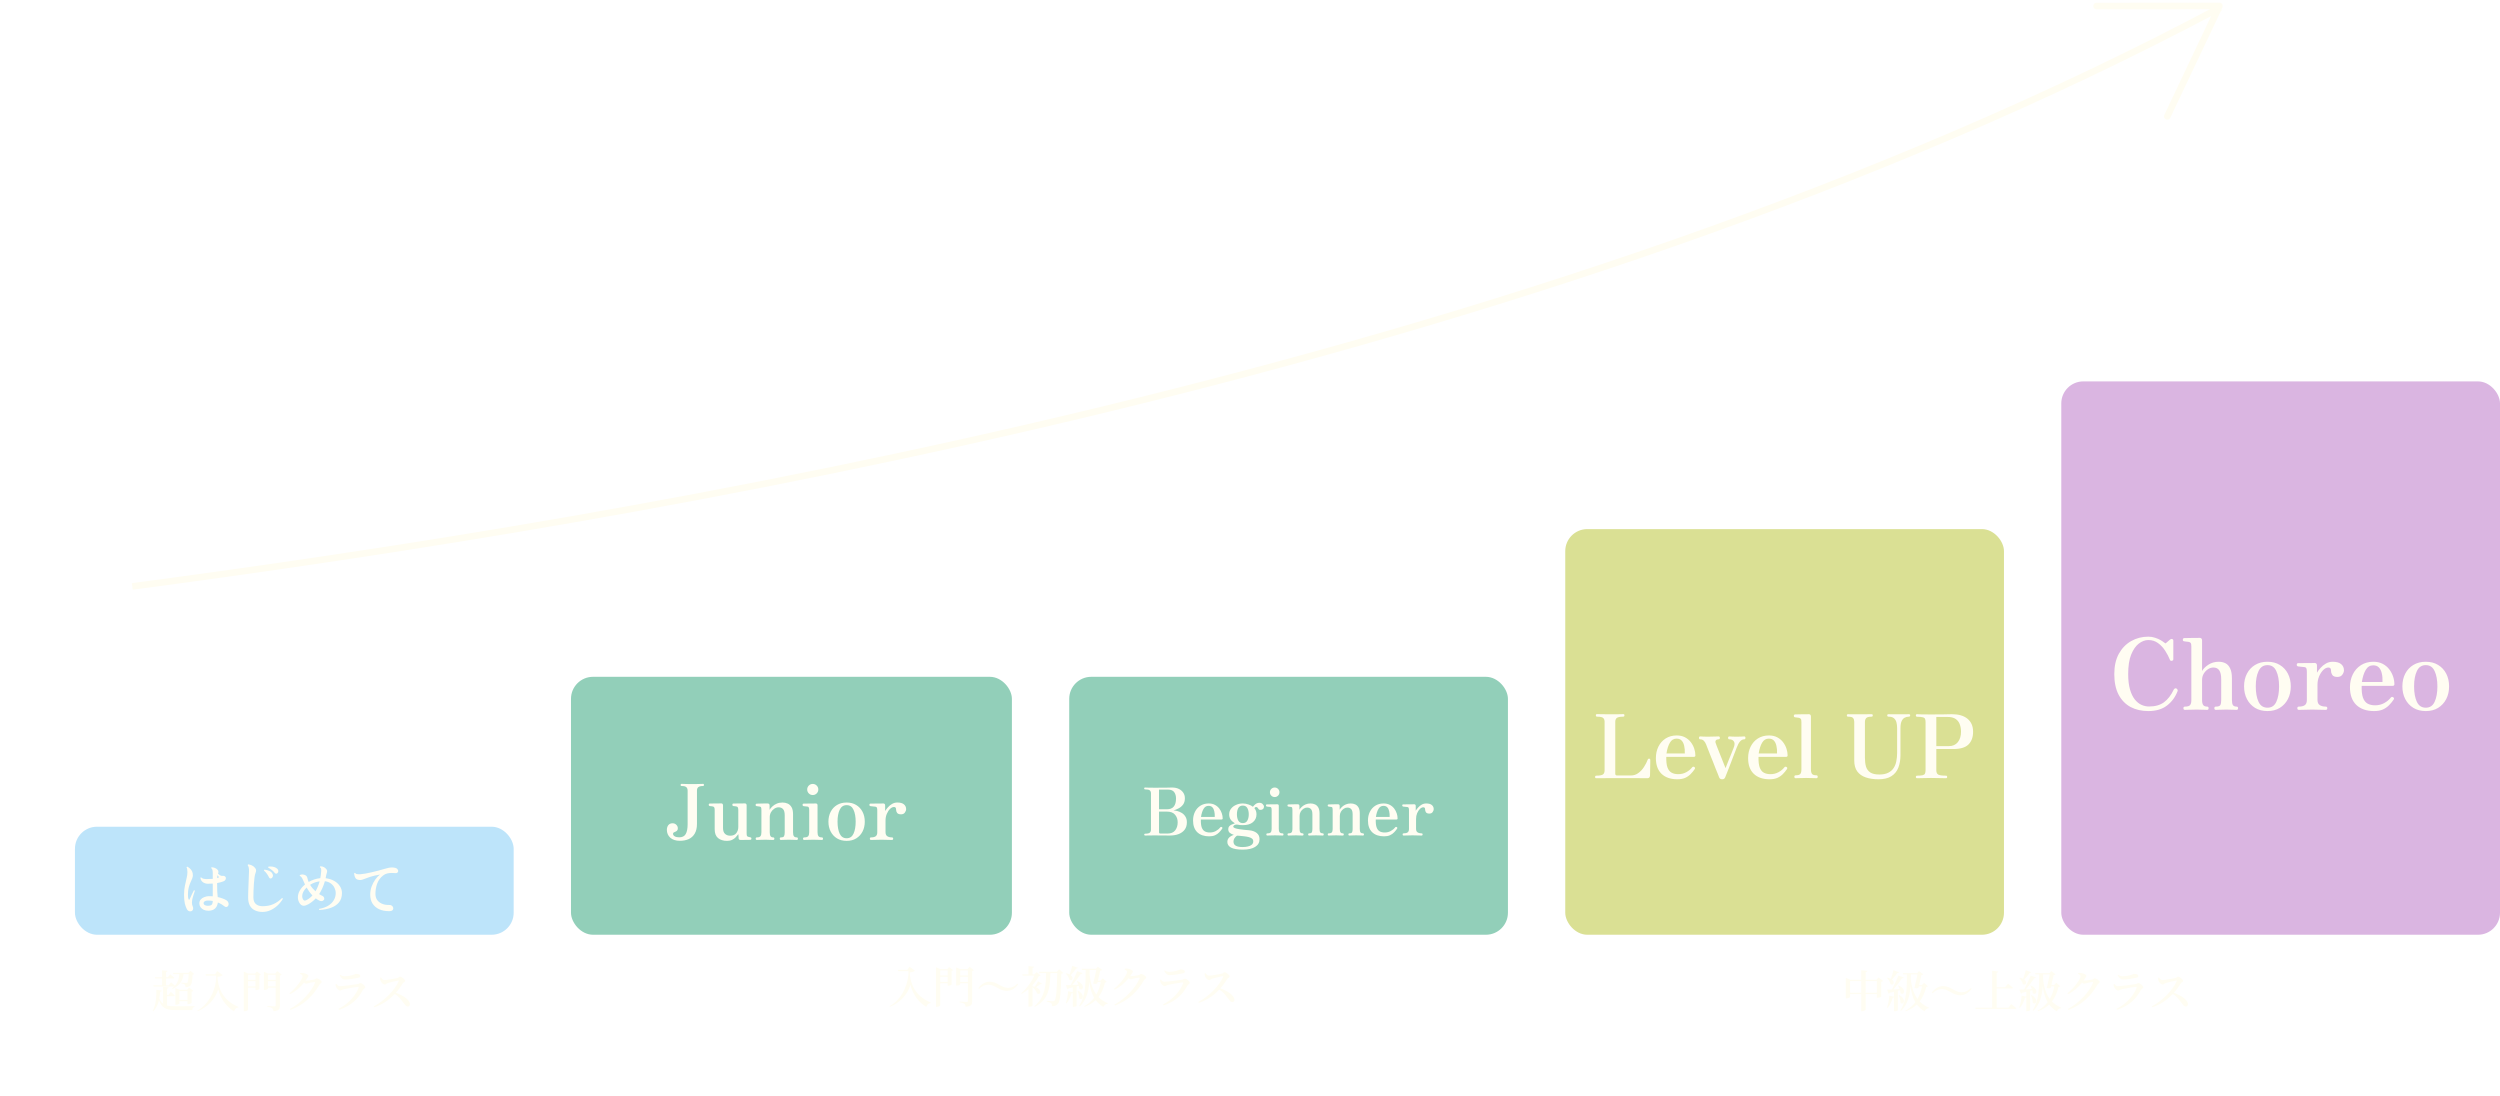
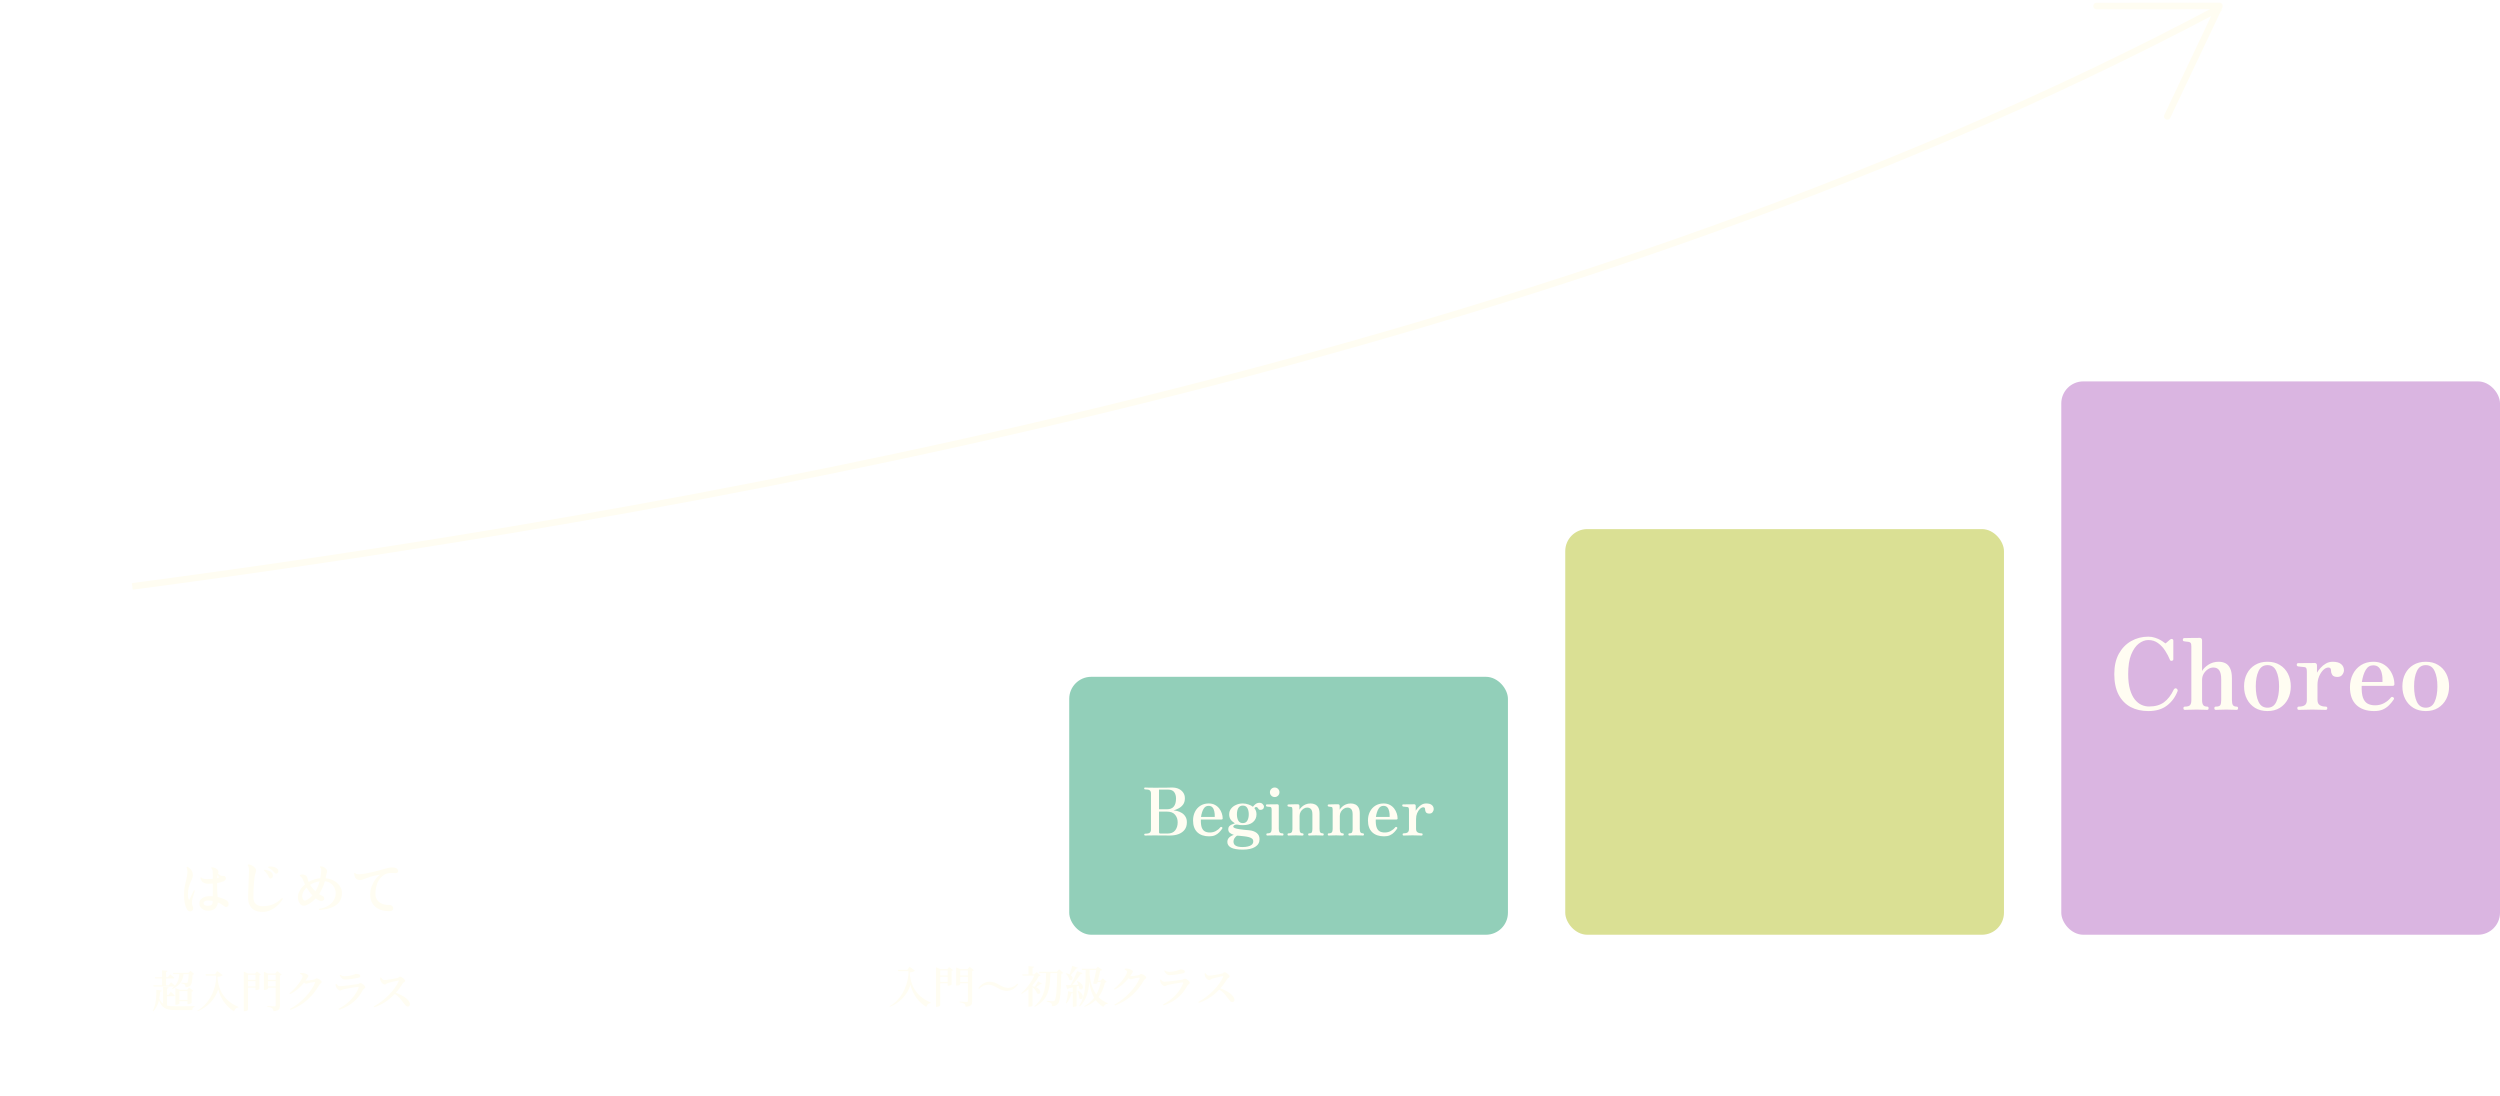
<svg xmlns="http://www.w3.org/2000/svg" width="1134" height="497" viewBox="0 0 1134 497" fill="none">
  <path d="M69.543 446.94H73.503V443.84H70.403L70.263 443.26H73.503V440.12L76.003 440.36C75.963 440.62 75.823 440.8 75.343 440.88V443.26H76.183L77.203 441.94C77.203 441.94 78.363 442.86 79.043 443.52C78.983 443.74 78.783 443.84 78.523 443.84H75.343V446.94H76.543L77.583 445.56C77.583 445.56 78.663 446.44 79.363 447.1C80.923 445.36 81.223 443.52 81.323 441.86H78.623L78.443 441.3H85.443L86.383 440.38L88.123 441.8C87.983 441.96 87.763 442.06 87.363 442.1C87.243 445.12 86.943 446.66 86.143 447.24C85.643 447.62 84.963 447.8 84.123 447.8C84.123 447.3 84.043 446.88 83.783 446.62C83.523 446.36 82.903 446.18 82.223 446.04L82.243 445.74C82.903 445.8 84.023 445.88 84.403 445.88C84.683 445.88 84.843 445.84 84.983 445.72C85.303 445.42 85.483 444.14 85.623 441.86H83.243C82.983 444.24 82.083 446.8 78.243 448.6L77.983 448.32C78.343 448.06 78.683 447.78 78.963 447.5H78.903H69.703L69.543 446.94ZM81.363 453.56H85.043V449.54H81.363V453.56ZM85.343 455.5H85.043V454.14H81.363V455.2C81.363 455.36 80.563 455.76 79.803 455.76H79.543V448.18L81.463 448.96H84.843L85.783 447.96L87.723 449.46C87.583 449.6 87.303 449.78 86.923 449.86V454.86C86.903 455.04 86.003 455.5 85.343 455.5ZM75.743 451.88V456.12C76.763 456.38 78.003 456.44 79.523 456.44C81.503 456.44 86.263 456.44 88.303 456.38V456.64C87.583 456.8 87.243 457.42 87.203 458.16H79.463C75.483 458.16 73.363 457.32 72.123 453.64C71.683 455.56 70.903 457.38 69.483 458.72L69.263 458.5C70.683 456 71.023 452.06 70.883 448.92L73.363 449.34C73.283 449.66 73.083 449.84 72.623 449.86C72.563 450.84 72.463 451.88 72.263 452.92C72.723 454.02 73.283 454.78 73.983 455.3V447.62L76.463 447.9C76.403 448.16 76.243 448.38 75.743 448.46V451.3H76.463L77.463 449.86C77.463 449.86 78.623 450.86 79.263 451.56C79.203 451.78 79.003 451.88 78.743 451.88H75.743ZM97.583 441.94L98.523 440.48L101.023 442.3C100.663 442.72 99.803 442.96 98.683 443.08V443.88C99.303 450.06 102.443 454.38 108.203 456.74L108.123 456.98C107.163 457.06 106.543 457.66 106.163 458.72C103.203 457.04 99.963 453.26 99.003 448.72C97.603 453.22 94.263 456.78 89.683 458.7L89.503 458.44C93.903 456.04 97.503 450.6 98.063 443.86V442.52H93.423L93.283 441.94H97.583ZM112.483 447.42H115.863V445.04H112.483V447.42ZM115.863 442.18H112.483V444.46H115.863V442.18ZM115.663 441.6L116.523 440.66L118.383 442.06C118.263 442.2 117.983 442.36 117.643 442.42V448.62C117.603 448.76 116.723 449.14 116.143 449.14H115.863V448H112.483V457.98C112.483 458.24 111.783 458.7 110.923 458.7H110.583V440.72L112.563 441.6H115.663ZM121.543 447.42H125.043V445.04H121.543V447.42ZM125.043 442.18H121.543V444.46H125.043V442.18ZM125.763 440.52L127.783 442.08C127.663 442.26 127.343 442.42 126.963 442.5V456.24C126.963 457.6 126.643 458.44 124.043 458.68C123.963 458.08 123.803 457.62 123.423 457.32C123.003 457.02 122.423 456.78 121.223 456.6V456.32C121.223 456.32 123.983 456.5 124.503 456.5C124.923 456.5 125.043 456.34 125.043 456.02V448H121.543V448.48C121.543 448.64 120.763 449.06 119.983 449.06H119.723V440.82L121.623 441.6H124.843L125.763 440.52ZM138.603 444.8H138.763C139.583 444.8 141.963 444.5 142.483 444.34C143.023 444.2 143.283 443.76 143.683 443.76C144.223 443.76 145.923 444.74 145.923 445.42C145.923 445.92 145.203 446.1 144.883 446.66C142.023 451.7 137.923 455.78 131.763 458.1L131.503 457.68C136.603 454.98 141.283 449.88 142.903 445.8C143.003 445.54 142.903 445.44 142.703 445.44C142.263 445.44 140.563 445.76 139.943 445.94C139.523 446.06 139.163 446.2 138.823 446.2C138.583 446.2 138.263 446 137.923 445.72C136.243 447.84 134.063 449.74 131.583 450.92L131.303 450.54C134.483 448.06 137.263 444.04 137.263 442.82C137.263 442.44 136.763 442.04 136.083 441.72L136.163 441.4C136.543 441.34 136.923 441.3 137.483 441.36C138.583 441.46 139.903 442.2 139.903 442.66C139.903 443.04 139.643 443.18 139.323 443.7C139.103 444.06 138.863 444.44 138.603 444.8ZM152.443 447.68C152.303 447.28 152.243 446.92 152.223 446.46L152.563 446.3C153.063 446.92 153.423 447.34 154.123 447.34C155.323 447.34 160.703 446.64 162.163 446.4C162.843 446.3 163.063 445.92 163.463 445.92C164.203 445.92 165.703 447.14 165.703 447.82C165.703 448.28 164.843 448.56 164.483 449.24C162.563 452.92 159.403 456.22 153.783 458.06L153.543 457.64C158.263 455.2 161.383 451.48 162.703 447.94C162.783 447.7 162.703 447.6 162.463 447.62C161.163 447.72 156.963 448.44 155.663 448.78C155.063 448.94 154.723 449.3 154.283 449.3C153.583 449.3 152.643 448.26 152.443 447.68ZM163.443 442.76C163.443 443.12 163.223 443.36 162.583 443.5C161.043 443.84 158.303 444.32 156.543 444.32C155.403 444.32 154.783 443.66 154.083 442.38L154.323 442.16C155.123 442.7 155.763 442.84 156.423 442.84C157.803 442.84 158.903 442.54 159.803 442.3C160.903 442.04 161.163 441.74 161.523 441.74C162.663 441.74 163.443 442.1 163.443 442.76ZM172.417 443.54L172.797 443.38C173.197 443.92 173.657 444.56 174.337 444.56C175.597 444.56 179.297 443.88 180.317 443.62C180.777 443.5 181.077 443 181.437 443C182.177 443 183.777 444.34 183.777 444.9C183.777 445.38 182.977 445.64 182.737 446C182.057 447.02 180.937 448.82 179.577 450.32C182.837 451.5 185.937 453.54 185.937 455.54C185.937 456.06 185.577 456.58 184.937 456.58C184.257 456.58 183.837 455.96 182.997 454.86C181.917 453.36 180.917 452.02 179.077 450.86C177.237 452.78 174.237 455.42 169.817 456.9L169.557 456.48C174.277 454.04 179.117 449.1 180.837 445.1C180.937 444.82 180.817 444.76 180.597 444.78C179.537 444.92 176.877 445.64 175.837 445.94C175.197 446.14 175.037 446.58 174.497 446.58C173.737 446.58 172.857 445.54 172.617 444.9C172.497 444.56 172.417 444.08 172.417 443.54Z" fill="#FFFDF2" />
-   <path d="M846.263 450.34H851.323V445.02H846.263V450.34ZM839.203 450.34H844.263V445.02H839.203V450.34ZM852.103 443.36L854.163 444.94C854.023 445.1 853.743 445.28 853.323 445.36V452.08C853.303 452.22 852.323 452.58 851.663 452.58H851.323V450.92H846.263V457.98C846.263 458.2 845.403 458.7 844.643 458.7H844.263V450.92H839.203V452.22C839.203 452.4 838.343 452.86 837.543 452.86H837.243V443.54L839.383 444.44H844.263V440.1L847.003 440.38C846.943 440.66 846.803 440.88 846.263 440.96V444.44H851.123L852.103 443.36ZM858.883 440.1L861.383 440.98C861.303 441.22 861.043 441.36 860.623 441.36C859.883 442.4 859.023 443.5 858.183 444.32C859.823 445.56 858.743 447.24 857.543 446.4C857.363 445.42 856.623 444.26 855.923 443.6L856.123 443.46C856.763 443.6 857.283 443.8 857.703 444.02C858.083 442.92 858.543 441.44 858.883 440.1ZM860.963 447.08L861.203 447C865.243 448.84 863.483 451.82 862.063 450.46C862.043 450.04 861.963 449.58 861.823 449.14C861.543 449.22 861.203 449.32 860.863 449.4V458.2C860.863 458.32 860.283 458.7 859.423 458.7H859.123V452.34C859.003 452.46 858.823 452.56 858.523 452.56C858.023 454.34 857.243 456.02 856.263 457.14L855.943 456.98C856.483 455.54 856.863 453.52 857.003 451.62L859.123 452.1V449.86C858.543 450.02 857.903 450.18 857.223 450.34C857.083 450.6 856.883 450.74 856.703 450.78L855.983 448.9C856.483 448.9 857.243 448.86 858.183 448.82C859.223 446.86 860.403 444.34 861.143 442.5L863.543 443.42C863.443 443.64 863.183 443.8 862.743 443.74C861.823 445.14 860.323 447.14 858.863 448.8C859.723 448.76 860.683 448.7 861.663 448.64C861.463 448.08 861.203 447.52 860.963 447.08ZM861.243 451.42L861.463 451.34C865.123 453.38 863.363 456.16 862.063 454.84C862.083 453.72 861.643 452.36 861.243 451.42ZM869.763 442H866.763C866.743 442.66 866.743 443.32 866.723 443.96C867.123 447.94 868.123 450.9 869.783 453.12C870.783 451.38 871.443 449.46 871.843 447.4H870.363L870.183 448.12C869.723 448.34 869.163 448.36 868.363 448.18C868.883 446.24 869.423 443.72 869.763 442ZM872.763 445.8L874.523 447.38C874.363 447.58 874.163 447.64 873.723 447.68C873.143 450.08 872.263 452.34 870.763 454.26C871.923 455.44 873.323 456.38 875.003 457.1L874.923 457.3C874.083 457.36 873.363 457.88 872.963 458.74C871.563 457.88 870.423 456.86 869.503 455.64C868.203 456.88 866.563 457.92 864.463 458.7L864.283 458.42C866.183 457.42 867.663 456.1 868.803 454.6C867.683 452.68 866.983 450.3 866.603 447.24C866.303 451.52 865.383 455.46 862.343 458.52L862.023 458.24C865.023 453.6 864.943 447.78 864.963 442H863.303L863.123 441.42H869.643L870.463 440.48L872.403 441.96C872.263 442.14 871.943 442.28 871.523 442.32C871.283 443.42 870.903 445.24 870.503 446.84H871.723L872.763 445.8ZM884.923 450.08C883.363 449.18 882.183 448.66 880.803 448.66C879.183 448.66 877.803 449.32 876.623 450.56L876.283 450.26C877.743 448.2 879.583 447.3 881.443 447.3C882.843 447.3 884.183 447.8 885.683 448.68C887.243 449.58 888.423 450.1 889.803 450.1C891.423 450.1 892.803 449.4 894.003 448.18L894.323 448.48C892.903 450.54 891.023 451.46 889.163 451.46C887.763 451.46 886.423 450.96 884.923 450.08ZM911.023 457.08L912.283 455.48C912.283 455.48 913.743 456.56 914.623 457.34C914.563 457.56 914.343 457.66 914.043 457.66H896.163L896.003 457.08H903.643V440.36L906.423 440.66C906.383 440.94 906.223 441.14 905.703 441.22V447.8H909.543L910.823 446.22C910.823 446.22 912.223 447.28 913.083 448.06C913.023 448.28 912.823 448.38 912.543 448.38H905.703V457.08H911.023ZM918.883 440.1L921.383 440.98C921.303 441.22 921.043 441.36 920.623 441.36C919.883 442.4 919.023 443.5 918.183 444.32C919.823 445.56 918.743 447.24 917.543 446.4C917.363 445.42 916.623 444.26 915.923 443.6L916.123 443.46C916.763 443.6 917.283 443.8 917.703 444.02C918.083 442.92 918.543 441.44 918.883 440.1ZM920.963 447.08L921.203 447C925.243 448.84 923.483 451.82 922.063 450.46C922.043 450.04 921.963 449.58 921.823 449.14C921.543 449.22 921.203 449.32 920.863 449.4V458.2C920.863 458.32 920.283 458.7 919.423 458.7H919.123V452.34C919.003 452.46 918.823 452.56 918.523 452.56C918.023 454.34 917.243 456.02 916.263 457.14L915.943 456.98C916.483 455.54 916.863 453.52 917.003 451.62L919.123 452.1V449.86C918.543 450.02 917.903 450.18 917.223 450.34C917.083 450.6 916.883 450.74 916.703 450.78L915.983 448.9C916.483 448.9 917.243 448.86 918.183 448.82C919.223 446.86 920.403 444.34 921.143 442.5L923.543 443.42C923.443 443.64 923.183 443.8 922.743 443.74C921.823 445.14 920.323 447.14 918.863 448.8C919.723 448.76 920.683 448.7 921.663 448.64C921.463 448.08 921.203 447.52 920.963 447.08ZM921.243 451.42L921.463 451.34C925.123 453.38 923.363 456.16 922.063 454.84C922.083 453.72 921.643 452.36 921.243 451.42ZM929.763 442H926.763C926.743 442.66 926.743 443.32 926.723 443.96C927.123 447.94 928.123 450.9 929.783 453.12C930.783 451.38 931.443 449.46 931.843 447.4H930.363L930.183 448.12C929.723 448.34 929.163 448.36 928.363 448.18C928.883 446.24 929.423 443.72 929.763 442ZM932.763 445.8L934.523 447.38C934.363 447.58 934.163 447.64 933.723 447.68C933.143 450.08 932.263 452.34 930.763 454.26C931.923 455.44 933.323 456.38 935.003 457.1L934.923 457.3C934.083 457.36 933.363 457.88 932.963 458.74C931.563 457.88 930.423 456.86 929.503 455.64C928.203 456.88 926.563 457.92 924.463 458.7L924.283 458.42C926.183 457.42 927.663 456.1 928.803 454.6C927.683 452.68 926.983 450.3 926.603 447.24C926.303 451.52 925.383 455.46 922.343 458.52L922.023 458.24C925.023 453.6 924.943 447.78 924.963 442H923.303L923.123 441.42H929.643L930.463 440.48L932.403 441.96C932.263 442.14 931.943 442.28 931.523 442.32C931.283 443.42 930.903 445.24 930.503 446.84H931.723L932.763 445.8ZM945.103 444.8H945.263C946.083 444.8 948.463 444.5 948.983 444.34C949.523 444.2 949.783 443.76 950.183 443.76C950.723 443.76 952.423 444.74 952.423 445.42C952.423 445.92 951.703 446.1 951.383 446.66C948.523 451.7 944.423 455.78 938.263 458.1L938.003 457.68C943.103 454.98 947.783 449.88 949.403 445.8C949.503 445.54 949.403 445.44 949.203 445.44C948.763 445.44 947.063 445.76 946.443 445.94C946.023 446.06 945.663 446.2 945.323 446.2C945.083 446.2 944.763 446 944.423 445.72C942.743 447.84 940.563 449.74 938.083 450.92L937.803 450.54C940.983 448.06 943.763 444.04 943.763 442.82C943.763 442.44 943.263 442.04 942.583 441.72L942.663 441.4C943.043 441.34 943.423 441.3 943.983 441.36C945.083 441.46 946.403 442.2 946.403 442.66C946.403 443.04 946.143 443.18 945.823 443.7C945.603 444.06 945.363 444.44 945.103 444.8ZM958.943 447.68C958.803 447.28 958.743 446.92 958.723 446.46L959.063 446.3C959.563 446.92 959.923 447.34 960.623 447.34C961.823 447.34 967.203 446.64 968.663 446.4C969.343 446.3 969.563 445.92 969.963 445.92C970.703 445.92 972.203 447.14 972.203 447.82C972.203 448.28 971.343 448.56 970.983 449.24C969.063 452.92 965.903 456.22 960.283 458.06L960.043 457.64C964.763 455.2 967.883 451.48 969.203 447.94C969.283 447.7 969.203 447.6 968.963 447.62C967.663 447.72 963.463 448.44 962.163 448.78C961.563 448.94 961.223 449.3 960.783 449.3C960.083 449.3 959.143 448.26 958.943 447.68ZM969.943 442.76C969.943 443.12 969.723 443.36 969.083 443.5C967.543 443.84 964.803 444.32 963.043 444.32C961.903 444.32 961.283 443.66 960.583 442.38L960.823 442.16C961.623 442.7 962.263 442.84 962.923 442.84C964.303 442.84 965.403 442.54 966.303 442.3C967.403 442.04 967.663 441.74 968.023 441.74C969.163 441.74 969.943 442.1 969.943 442.76ZM978.917 443.54L979.297 443.38C979.697 443.92 980.157 444.56 980.837 444.56C982.097 444.56 985.797 443.88 986.817 443.62C987.277 443.5 987.577 443 987.937 443C988.677 443 990.277 444.34 990.277 444.9C990.277 445.38 989.477 445.64 989.237 446C988.557 447.02 987.437 448.82 986.077 450.32C989.337 451.5 992.437 453.54 992.437 455.54C992.437 456.06 992.077 456.58 991.437 456.58C990.757 456.58 990.337 455.96 989.497 454.86C988.417 453.36 987.417 452.02 985.577 450.86C983.737 452.78 980.737 455.42 976.317 456.9L976.057 456.48C980.777 454.04 985.617 449.1 987.337 445.1C987.437 444.82 987.317 444.76 987.097 444.78C986.037 444.92 983.377 445.64 982.337 445.94C981.697 446.14 981.537 446.58 980.997 446.58C980.237 446.58 979.357 445.54 979.117 444.9C978.997 444.56 978.917 444.08 978.917 443.54Z" fill="#FFFDF2" />
  <path d="M411.583 439.94L412.523 438.48L415.023 440.3C414.663 440.72 413.803 440.96 412.683 441.08V441.88C413.303 448.06 416.443 452.38 422.203 454.74L422.123 454.98C421.163 455.06 420.543 455.66 420.163 456.72C417.203 455.04 413.963 451.26 413.003 446.72C411.603 451.22 408.263 454.78 403.683 456.7L403.503 456.44C407.903 454.04 411.503 448.6 412.063 441.86V440.52H407.423L407.283 439.94H411.583ZM426.483 445.42H429.863V443.04H426.483V445.42ZM429.863 440.18H426.483V442.46H429.863V440.18ZM429.663 439.6L430.523 438.66L432.383 440.06C432.263 440.2 431.983 440.36 431.643 440.42V446.62C431.603 446.76 430.723 447.14 430.143 447.14H429.863V446H426.483V455.98C426.483 456.24 425.783 456.7 424.923 456.7H424.583V438.72L426.563 439.6H429.663ZM435.543 445.42H439.043V443.04H435.543V445.42ZM439.043 440.18H435.543V442.46H439.043V440.18ZM439.763 438.52L441.783 440.08C441.663 440.26 441.343 440.42 440.963 440.5V454.24C440.963 455.6 440.643 456.44 438.043 456.68C437.963 456.08 437.803 455.62 437.423 455.32C437.003 455.02 436.423 454.78 435.223 454.6V454.32C435.223 454.32 437.983 454.5 438.503 454.5C438.923 454.5 439.043 454.34 439.043 454.02V446H435.543V446.48C435.543 446.64 434.763 447.06 433.983 447.06H433.723V438.82L435.623 439.6H438.843L439.763 438.52ZM452.423 448.08C450.863 447.18 449.683 446.66 448.303 446.66C446.683 446.66 445.303 447.32 444.123 448.56L443.783 448.26C445.243 446.2 447.083 445.3 448.943 445.3C450.343 445.3 451.683 445.8 453.183 446.68C454.743 447.58 455.923 448.1 457.303 448.1C458.923 448.1 460.303 447.4 461.503 446.18L461.823 446.48C460.403 448.54 458.523 449.46 456.663 449.46C455.263 449.46 453.923 448.96 452.423 448.08ZM470.883 445.14L472.643 446.2C472.523 446.38 472.263 446.52 471.843 446.42C471.223 446.9 470.523 447.42 469.903 447.8C472.983 449.1 471.943 451.56 470.443 450.64C470.143 449.64 469.223 448.5 468.343 447.74V456.16C468.343 456.28 467.743 456.66 466.843 456.66H466.503V448.66C465.563 449.46 464.543 450.18 463.443 450.8L463.223 450.56C465.643 448.48 468.003 445.32 469.163 442.52H463.883L463.703 441.98H466.523V438.24L469.083 438.48C469.043 438.76 468.863 438.96 468.363 439.04V441.98H469.163L470.243 440.94L472.043 442.5C471.883 442.68 471.683 442.74 471.203 442.76C470.503 444.14 469.543 445.56 468.343 446.88V447.32C468.723 447.4 469.063 447.5 469.363 447.6C469.823 446.96 470.363 446.04 470.883 445.14ZM480.423 439.66L482.283 441.32C482.123 441.5 481.863 441.62 481.403 441.68C481.283 449.96 480.923 454.12 479.843 455.36C479.183 456.12 478.323 456.42 477.203 456.42C477.203 455.8 477.103 455.34 476.803 455.06C476.463 454.74 475.663 454.46 474.803 454.3L474.823 453.98C475.703 454.06 477.083 454.18 477.563 454.18C477.963 454.18 478.123 454.12 478.363 453.9C479.123 453.14 479.423 448.66 479.563 441.38H476.463C476.263 447.84 475.863 453.34 469.383 456.7L469.163 456.46C474.083 452.28 474.423 447.12 474.523 441.38H471.443L471.263 440.8H479.363L480.423 439.66ZM486.383 438.1L488.883 438.98C488.803 439.22 488.543 439.36 488.123 439.36C487.383 440.4 486.523 441.5 485.683 442.32C487.323 443.56 486.243 445.24 485.043 444.4C484.863 443.42 484.123 442.26 483.423 441.6L483.623 441.46C484.263 441.6 484.783 441.8 485.203 442.02C485.583 440.92 486.043 439.44 486.383 438.1ZM488.463 445.08L488.703 445C492.743 446.84 490.983 449.82 489.563 448.46C489.543 448.04 489.463 447.58 489.323 447.14C489.043 447.22 488.703 447.32 488.363 447.4V456.2C488.363 456.32 487.783 456.7 486.923 456.7H486.623V450.34C486.503 450.46 486.323 450.56 486.023 450.56C485.523 452.34 484.743 454.02 483.763 455.14L483.443 454.98C483.983 453.54 484.363 451.52 484.503 449.62L486.623 450.1V447.86C486.043 448.02 485.403 448.18 484.723 448.34C484.583 448.6 484.383 448.74 484.203 448.78L483.483 446.9C483.983 446.9 484.743 446.86 485.683 446.82C486.723 444.86 487.903 442.34 488.643 440.5L491.043 441.42C490.943 441.64 490.683 441.8 490.243 441.74C489.323 443.14 487.823 445.14 486.363 446.8C487.223 446.76 488.183 446.7 489.163 446.64C488.963 446.08 488.703 445.52 488.463 445.08ZM488.743 449.42L488.963 449.34C492.623 451.38 490.863 454.16 489.563 452.84C489.583 451.72 489.143 450.36 488.743 449.42ZM497.263 440H494.263C494.243 440.66 494.243 441.32 494.223 441.96C494.623 445.94 495.623 448.9 497.283 451.12C498.283 449.38 498.943 447.46 499.343 445.4H497.863L497.683 446.12C497.223 446.34 496.663 446.36 495.863 446.18C496.383 444.24 496.923 441.72 497.263 440ZM500.263 443.8L502.023 445.38C501.863 445.58 501.663 445.64 501.223 445.68C500.643 448.08 499.763 450.34 498.263 452.26C499.423 453.44 500.823 454.38 502.503 455.1L502.423 455.3C501.583 455.36 500.863 455.88 500.463 456.74C499.063 455.88 497.923 454.86 497.003 453.64C495.703 454.88 494.063 455.92 491.963 456.7L491.783 456.42C493.683 455.42 495.163 454.1 496.303 452.6C495.183 450.68 494.483 448.3 494.103 445.24C493.803 449.52 492.883 453.46 489.843 456.52L489.523 456.24C492.523 451.6 492.443 445.78 492.463 440H490.803L490.623 439.42H497.143L497.963 438.48L499.903 439.96C499.763 440.14 499.443 440.28 499.023 440.32C498.783 441.42 498.403 443.24 498.003 444.84H499.223L500.263 443.8ZM512.603 442.8H512.763C513.583 442.8 515.963 442.5 516.483 442.34C517.023 442.2 517.283 441.76 517.683 441.76C518.223 441.76 519.923 442.74 519.923 443.42C519.923 443.92 519.203 444.1 518.883 444.66C516.023 449.7 511.923 453.78 505.763 456.1L505.503 455.68C510.603 452.98 515.283 447.88 516.903 443.8C517.003 443.54 516.903 443.44 516.703 443.44C516.263 443.44 514.563 443.76 513.943 443.94C513.523 444.06 513.163 444.2 512.823 444.2C512.583 444.2 512.263 444 511.923 443.72C510.243 445.84 508.063 447.74 505.583 448.92L505.303 448.54C508.483 446.06 511.263 442.04 511.263 440.82C511.263 440.44 510.763 440.04 510.083 439.72L510.163 439.4C510.543 439.34 510.923 439.3 511.483 439.36C512.583 439.46 513.903 440.2 513.903 440.66C513.903 441.04 513.643 441.18 513.323 441.7C513.103 442.06 512.863 442.44 512.603 442.8ZM526.443 445.68C526.303 445.28 526.243 444.92 526.223 444.46L526.563 444.3C527.063 444.92 527.423 445.34 528.123 445.34C529.323 445.34 534.703 444.64 536.163 444.4C536.843 444.3 537.063 443.92 537.463 443.92C538.203 443.92 539.703 445.14 539.703 445.82C539.703 446.28 538.843 446.56 538.483 447.24C536.563 450.92 533.403 454.22 527.783 456.06L527.543 455.64C532.263 453.2 535.383 449.48 536.703 445.94C536.783 445.7 536.703 445.6 536.463 445.62C535.163 445.72 530.963 446.44 529.663 446.78C529.063 446.94 528.723 447.3 528.283 447.3C527.583 447.3 526.643 446.26 526.443 445.68ZM537.443 440.76C537.443 441.12 537.223 441.36 536.583 441.5C535.043 441.84 532.303 442.32 530.543 442.32C529.403 442.32 528.783 441.66 528.083 440.38L528.323 440.16C529.123 440.7 529.763 440.84 530.423 440.84C531.803 440.84 532.903 440.54 533.803 440.3C534.903 440.04 535.163 439.74 535.523 439.74C536.663 439.74 537.443 440.1 537.443 440.76ZM546.417 441.54L546.797 441.38C547.197 441.92 547.657 442.56 548.337 442.56C549.597 442.56 553.297 441.88 554.317 441.62C554.777 441.5 555.077 441 555.437 441C556.177 441 557.777 442.34 557.777 442.9C557.777 443.38 556.977 443.64 556.737 444C556.057 445.02 554.937 446.82 553.577 448.32C556.837 449.5 559.937 451.54 559.937 453.54C559.937 454.06 559.577 454.58 558.937 454.58C558.257 454.58 557.837 453.96 556.997 452.86C555.917 451.36 554.917 450.02 553.077 448.86C551.237 450.78 548.237 453.42 543.817 454.9L543.557 454.48C548.277 452.04 553.117 447.1 554.837 443.1C554.937 442.82 554.817 442.76 554.597 442.78C553.537 442.92 550.877 443.64 549.837 443.94C549.197 444.14 549.037 444.58 548.497 444.58C547.737 444.58 546.857 443.54 546.617 442.9C546.497 442.56 546.417 442.08 546.417 441.54Z" fill="#FFFDF2" />
-   <rect x="34" y="375" width="199" height="49" rx="10" fill="#ADDDF9" fill-opacity="0.8" />
  <g filter="url(#filter0_d_125_25)">
    <path d="M94.508 409.109C93.693 409.109 92.974 408.962 92.35 408.667C91.743 408.355 91.267 407.948 90.92 407.445C90.591 406.942 90.426 406.396 90.426 405.807C90.426 405.096 90.625 404.507 91.024 404.039C91.423 403.571 91.934 403.216 92.558 402.973C93.182 402.713 93.823 402.557 94.482 402.505C94.811 402.488 95.141 402.488 95.47 402.505C95.817 402.505 96.163 402.522 96.51 402.557V396.785C95.765 396.837 95.037 396.863 94.326 396.863C93.511 396.863 92.766 396.646 92.09 396.213C91.431 395.762 91.033 395.078 90.894 394.159C90.929 394.072 90.989 394.02 91.076 394.003C91.18 393.968 91.267 393.977 91.336 394.029C91.457 394.202 91.674 394.358 91.986 394.497C92.315 394.618 92.783 394.696 93.39 394.731H94.17C95.002 394.731 95.782 394.705 96.51 394.653V392.131C96.51 391.542 96.467 391.056 96.38 390.675C96.293 390.294 96.12 390.016 95.86 389.843C95.825 389.774 95.808 389.722 95.808 389.687C95.808 389.514 95.886 389.41 96.042 389.375C96.701 389.444 97.212 389.566 97.576 389.739C97.957 389.895 98.321 390.146 98.668 390.493C98.945 390.77 99.084 391.108 99.084 391.507C99.084 391.767 99.015 392.036 98.876 392.313C99.153 392.538 99.448 392.755 99.76 392.963C100.072 393.171 100.315 393.275 100.488 393.275C100.904 393.258 101.216 393.266 101.424 393.301C101.649 393.318 101.849 393.388 102.022 393.509C102.317 393.7 102.464 393.986 102.464 394.367C102.464 394.627 102.369 394.896 102.178 395.173C101.987 395.45 101.693 395.658 101.294 395.797C100.393 396.144 99.457 396.395 98.486 396.551V397.019C98.469 398.319 98.486 399.42 98.538 400.321C98.607 401.222 98.668 401.976 98.72 402.583C98.737 402.722 98.746 402.826 98.746 402.895C99.526 403.068 100.263 403.285 100.956 403.545C101.649 403.788 102.239 404.065 102.724 404.377C103.019 404.55 103.253 404.793 103.426 405.105C103.617 405.4 103.712 405.72 103.712 406.067C103.712 406.275 103.669 406.492 103.582 406.717C103.495 406.925 103.348 407.098 103.14 407.237C102.949 407.358 102.75 407.419 102.542 407.419C102.317 407.419 102.126 407.35 101.97 407.211C101.485 406.83 100.982 406.483 100.462 406.171C99.942 405.859 99.396 405.59 98.824 405.365C98.685 406.526 98.252 407.445 97.524 408.121C96.796 408.78 95.791 409.109 94.508 409.109ZM86.838 409.291C86.682 409.36 86.5 409.395 86.292 409.395C85.651 409.395 85.139 409.057 84.758 408.381C84.377 407.67 84.065 406.795 83.822 405.755C83.597 404.698 83.484 403.38 83.484 401.803C83.484 400.347 83.614 399.012 83.874 397.799C84.134 396.568 84.385 395.433 84.628 394.393C84.888 393.353 85.018 392.408 85.018 391.559C85.018 391.212 84.983 390.831 84.914 390.415C84.862 389.982 84.767 389.67 84.628 389.479C84.663 389.219 84.793 389.106 85.018 389.141C85.347 389.314 85.703 389.566 86.084 389.895C86.465 390.207 86.795 390.623 87.072 391.143C87.349 391.646 87.488 392.278 87.488 393.041C87.488 393.509 87.375 394.012 87.15 394.549C86.925 395.069 86.665 395.667 86.37 396.343C86.075 397.002 85.815 397.764 85.59 398.631C85.365 399.498 85.252 400.512 85.252 401.673C85.252 402.21 85.269 402.652 85.304 402.999C85.356 403.328 85.417 403.588 85.486 403.779C85.573 404.022 85.668 404.143 85.772 404.143C85.893 404.143 85.989 404.03 86.058 403.805C86.335 403.164 86.656 402.47 87.02 401.725C87.384 400.98 87.687 400.364 87.93 399.879C87.965 399.862 88.017 399.853 88.086 399.853C88.242 399.853 88.346 399.922 88.398 400.061C88.277 400.442 88.112 400.936 87.904 401.543C87.696 402.15 87.505 402.791 87.332 403.467C87.159 404.143 87.072 404.793 87.072 405.417C87.072 405.746 87.098 406.058 87.15 406.353C87.219 406.648 87.315 406.925 87.436 407.185C87.557 407.445 87.618 407.714 87.618 407.991C87.618 408.632 87.358 409.066 86.838 409.291ZM94.326 406.873C95.037 406.873 95.574 406.734 95.938 406.457C96.302 406.18 96.493 405.582 96.51 404.663C96.146 404.594 95.782 404.55 95.418 404.533C95.054 404.498 94.681 404.481 94.3 404.481C93.693 404.481 93.217 404.594 92.87 404.819C92.523 405.027 92.35 405.304 92.35 405.651C92.35 406.032 92.532 406.336 92.896 406.561C93.26 406.769 93.737 406.873 94.326 406.873ZM98.512 394.315C98.599 394.28 98.677 394.254 98.746 394.237C98.815 394.22 98.885 394.202 98.954 394.185C99.145 394.116 99.24 394.012 99.24 393.873C99.24 393.769 99.205 393.674 99.136 393.587L98.642 392.989C98.625 393.162 98.599 393.353 98.564 393.561C98.547 393.769 98.529 394.02 98.512 394.315ZM119.078 409.655C117.795 409.655 116.66 409.421 115.672 408.953C114.684 408.502 113.913 407.792 113.358 406.821C112.821 405.85 112.552 404.62 112.552 403.129C112.552 402.713 112.561 402.141 112.578 401.413C112.595 400.668 112.621 399.844 112.656 398.943C112.691 398.042 112.725 397.123 112.76 396.187C112.795 395.234 112.829 394.332 112.864 393.483C112.899 392.634 112.925 391.914 112.942 391.325C112.994 389.99 112.812 389.063 112.396 388.543L112.37 388.439C112.37 388.248 112.465 388.127 112.656 388.075C113.159 388.144 113.67 388.292 114.19 388.517C114.727 388.742 115.23 389.132 115.698 389.687C116.01 390.051 116.166 390.432 116.166 390.831C116.166 391.004 116.14 391.195 116.088 391.403C116.036 391.594 115.967 391.819 115.88 392.079C115.724 392.46 115.585 393.058 115.464 393.873C115.36 394.688 115.265 395.624 115.178 396.681C115.109 397.738 115.048 398.822 114.996 399.931C114.961 401.04 114.944 402.08 114.944 403.051C114.944 404.42 115.325 405.434 116.088 406.093C116.851 406.734 117.847 407.055 119.078 407.055C120.95 407.055 122.588 406.743 123.992 406.119C125.413 405.478 126.713 404.568 127.892 403.389H127.944C128.187 403.389 128.308 403.502 128.308 403.727C127.597 404.906 126.748 405.946 125.76 406.847C124.772 407.731 123.706 408.424 122.562 408.927C121.435 409.412 120.274 409.655 119.078 409.655ZM122.042 394.029C121.817 393.509 121.513 392.98 121.132 392.443C120.768 391.888 120.309 391.377 119.754 390.909V390.805C119.754 390.614 119.841 390.502 120.014 390.467C120.863 390.588 121.6 390.796 122.224 391.091C122.848 391.368 123.299 391.776 123.576 392.313C123.732 392.625 123.81 392.911 123.81 393.171C123.81 393.552 123.689 393.873 123.446 394.133C123.221 394.376 122.978 394.497 122.718 394.497C122.423 394.497 122.198 394.341 122.042 394.029ZM124.642 391.975C124.295 391.524 123.871 391.091 123.368 390.675C122.865 390.259 122.302 389.895 121.678 389.583C121.661 389.548 121.652 389.496 121.652 389.427C121.652 389.254 121.721 389.141 121.86 389.089C121.999 389.072 122.129 389.063 122.25 389.063C122.389 389.046 122.527 389.037 122.666 389.037C123.273 389.037 123.853 389.124 124.408 389.297C124.963 389.47 125.413 389.73 125.76 390.077C125.951 390.25 126.081 390.424 126.15 390.597C126.219 390.77 126.254 390.952 126.254 391.143C126.254 391.455 126.15 391.732 125.942 391.975C125.734 392.2 125.509 392.313 125.266 392.313C125.023 392.313 124.815 392.2 124.642 391.975ZM144.87 408.771C144.766 408.684 144.714 408.589 144.714 408.485C144.714 408.381 144.74 408.303 144.792 408.251C146.352 407.991 147.687 407.532 148.796 406.873C149.923 406.197 150.781 405.365 151.37 404.377C151.977 403.389 152.28 402.297 152.28 401.101C152.28 400.286 152.098 399.498 151.734 398.735C151.37 397.955 150.824 397.296 150.096 396.759C149.368 396.204 148.458 395.858 147.366 395.719C147.037 396.88 146.647 397.946 146.196 398.917C145.763 399.888 145.286 400.772 144.766 401.569C145.009 401.725 145.251 401.872 145.494 402.011C145.754 402.15 146.005 402.271 146.248 402.375C146.525 402.496 146.733 402.678 146.872 402.921C147.011 403.164 147.08 403.406 147.08 403.649C147.08 403.892 147.019 404.082 146.898 404.221C146.603 404.568 146.239 404.741 145.806 404.741C145.598 404.741 145.381 404.706 145.156 404.637C144.948 404.568 144.749 404.472 144.558 404.351C144.333 404.23 144.107 404.1 143.882 403.961C143.674 403.822 143.457 403.666 143.232 403.493C142.712 404.065 142.166 404.568 141.594 405.001C141.039 405.434 140.476 405.816 139.904 406.145C139.072 406.613 138.361 406.847 137.772 406.847C136.957 406.847 136.29 406.388 135.77 405.469C135.337 404.706 135.12 403.892 135.12 403.025C135.12 401.985 135.406 400.962 135.978 399.957C136.567 398.934 137.356 398.024 138.344 397.227C138.067 396.62 137.807 396.022 137.564 395.433C137.356 394.878 137.113 394.41 136.836 394.029C136.576 393.63 136.325 393.422 136.082 393.405C135.995 393.318 135.952 393.223 135.952 393.119C135.952 393.05 135.978 392.98 136.03 392.911C136.377 392.738 136.749 392.651 137.148 392.651C137.633 392.651 138.145 392.798 138.682 393.093C139.063 393.336 139.332 393.795 139.488 394.471C139.557 394.748 139.627 395.017 139.696 395.277C139.783 395.537 139.887 395.797 140.008 396.057C140.788 395.606 141.62 395.234 142.504 394.939C143.405 394.627 144.333 394.428 145.286 394.341C145.477 393.388 145.607 392.408 145.676 391.403C145.693 391.264 145.702 391.143 145.702 391.039C145.702 390.918 145.702 390.814 145.702 390.727C145.702 390.311 145.659 390.025 145.572 389.869C145.485 389.696 145.338 389.54 145.13 389.401L145.104 389.297C145.104 389.124 145.191 389.011 145.364 388.959C146.04 388.959 146.603 389.106 147.054 389.401C147.505 389.678 147.869 390.016 148.146 390.415C148.302 390.64 148.38 390.874 148.38 391.117C148.38 391.394 148.328 391.689 148.224 392.001C148.12 392.296 148.025 392.66 147.938 393.093L147.704 394.367C149.125 394.523 150.391 394.913 151.5 395.537C152.609 396.144 153.485 396.932 154.126 397.903C154.785 398.856 155.114 399.922 155.114 401.101C155.114 402.8 154.672 404.195 153.788 405.287C152.921 406.362 151.717 407.185 150.174 407.757C148.649 408.312 146.881 408.65 144.87 408.771ZM138.76 404.403C139.817 403.935 140.805 403.19 141.724 402.167C141.221 401.647 140.745 401.084 140.294 400.477C139.861 399.87 139.453 399.238 139.072 398.579C138.465 399.168 137.98 399.801 137.616 400.477C137.252 401.153 137.07 401.82 137.07 402.479C137.07 402.982 137.183 403.45 137.408 403.883C137.495 404.056 137.616 404.204 137.772 404.325C137.928 404.446 138.101 404.507 138.292 404.507C138.465 404.507 138.621 404.472 138.76 404.403ZM143.102 400.295C143.882 398.995 144.506 397.487 144.974 395.771C144.177 395.875 143.414 396.066 142.686 396.343C141.958 396.62 141.282 396.958 140.658 397.357C140.987 397.894 141.36 398.414 141.776 398.917C142.192 399.402 142.634 399.862 143.102 400.295ZM177.032 409.265C176.911 409.282 176.789 409.291 176.668 409.291C176.547 409.291 176.425 409.291 176.304 409.291C174.692 409.291 173.253 409.005 171.988 408.433C170.723 407.844 169.726 406.994 168.998 405.885C168.287 404.758 167.932 403.398 167.932 401.803C167.932 400.503 168.149 399.264 168.582 398.085C169.033 396.889 169.596 395.823 170.272 394.887C170.965 393.951 171.667 393.223 172.378 392.703C170.61 392.998 169.137 393.336 167.958 393.717C166.779 394.098 165.843 394.436 165.15 394.731C164.457 395.008 163.963 395.156 163.668 395.173C162.645 395.208 161.909 395 161.458 394.549C161.025 394.098 160.747 393.301 160.626 392.157C160.661 392.07 160.73 392.01 160.834 391.975C160.938 391.94 161.025 391.94 161.094 391.975C161.233 392.218 161.441 392.382 161.718 392.469C162.013 392.538 162.351 392.573 162.732 392.573C162.853 392.573 162.983 392.573 163.122 392.573C163.261 392.556 163.399 392.547 163.538 392.547C164.075 392.512 164.795 392.417 165.696 392.261C166.597 392.105 167.568 391.906 168.608 391.663C169.648 391.42 170.662 391.169 171.65 390.909C172.638 390.649 173.496 390.406 174.224 390.181C174.917 389.973 175.541 389.808 176.096 389.687C176.668 389.548 177.231 389.479 177.786 389.479C178.254 389.479 178.731 389.531 179.216 389.635C179.684 389.739 180.031 389.938 180.256 390.233C180.499 390.51 180.62 390.796 180.62 391.091C180.62 391.351 180.516 391.585 180.308 391.793C180.117 391.984 179.823 392.07 179.424 392.053C179.095 392.036 178.774 392.018 178.462 392.001C178.167 391.984 177.873 391.975 177.578 391.975C176.885 391.975 176.226 392.053 175.602 392.209C174.978 392.348 174.363 392.66 173.756 393.145C172.473 394.15 171.572 395.398 171.052 396.889C170.549 398.362 170.298 399.896 170.298 401.491C170.298 402.531 170.541 403.415 171.026 404.143C171.511 404.854 172.17 405.408 173.002 405.807C173.834 406.206 174.77 406.431 175.81 406.483C175.879 406.483 175.949 406.483 176.018 406.483C176.087 406.483 176.157 406.483 176.226 406.483C176.451 406.483 176.677 406.492 176.902 406.509C177.145 406.526 177.353 406.587 177.526 406.691C177.821 406.847 178.037 407.055 178.176 407.315C178.315 407.558 178.384 407.8 178.384 408.043C178.384 408.355 178.271 408.632 178.046 408.875C177.821 409.1 177.483 409.23 177.032 409.265Z" fill="#FFFDF2" />
  </g>
-   <rect x="259" y="307" width="200" height="117" rx="10" fill="#92CFB9" />
  <g filter="url(#filter1_d_125_25)">
-     <path d="M308.371 377.385C306.527 377.385 305.081 376.918 304.031 375.985C303.004 375.028 302.491 373.838 302.491 372.415C302.491 371.598 302.701 370.898 303.121 370.315C303.564 369.732 304.217 369.44 305.081 369.44C305.757 369.44 306.317 369.662 306.761 370.105C307.227 370.548 307.461 371.097 307.461 371.75C307.461 372.217 307.344 372.555 307.111 372.765C306.901 372.975 306.656 373.138 306.376 373.255C306.096 373.348 305.839 373.465 305.606 373.605C305.396 373.722 305.291 373.932 305.291 374.235C305.291 374.678 305.536 375.052 306.026 375.355C306.539 375.658 307.227 375.81 308.091 375.81C309.491 375.81 310.471 375.32 311.031 374.34C311.614 373.337 311.906 371.855 311.906 369.895V354.635C311.906 353.935 311.707 353.41 311.311 353.06C310.937 352.71 310.249 352.535 309.246 352.535C308.896 352.535 308.721 352.383 308.721 352.08C308.721 351.73 308.896 351.555 309.246 351.555C309.339 351.555 309.584 351.567 309.981 351.59C310.377 351.59 310.832 351.602 311.346 351.625C311.882 351.625 312.384 351.637 312.851 351.66C313.341 351.66 313.726 351.66 314.006 351.66C314.286 351.66 314.671 351.66 315.161 351.66C315.651 351.637 316.164 351.625 316.701 351.625C317.237 351.602 317.704 351.59 318.101 351.59C318.521 351.567 318.777 351.555 318.871 351.555C319.174 351.555 319.326 351.73 319.326 352.08C319.326 352.173 319.291 352.278 319.221 352.395C319.151 352.488 319.034 352.535 318.871 352.535C317.867 352.535 317.156 352.71 316.736 353.06C316.339 353.387 316.141 353.912 316.141 354.635V369.72C316.141 371.517 315.802 372.987 315.126 374.13C314.472 375.25 313.562 376.078 312.396 376.615C311.229 377.128 309.887 377.385 308.371 377.385ZM329.746 377.42C328.113 377.42 326.771 377 325.721 376.16C324.695 375.32 324.181 373.978 324.181 372.135V363.49C324.181 362.953 324.123 362.557 324.006 362.3C323.913 362.043 323.691 361.88 323.341 361.81C323.155 361.763 322.921 361.728 322.641 361.705C322.385 361.682 322.163 361.658 321.976 361.635C321.65 361.565 321.486 361.367 321.486 361.04C321.486 360.667 321.661 360.48 322.011 360.48C322.081 360.48 322.35 360.48 322.816 360.48C323.306 360.457 323.855 360.445 324.461 360.445C325.068 360.445 325.616 360.445 326.106 360.445C326.62 360.422 326.946 360.41 327.086 360.41C327.67 360.41 327.961 360.713 327.961 361.32V371.575C327.961 372.788 328.265 373.675 328.871 374.235C329.478 374.795 330.271 375.075 331.251 375.075C332.488 375.075 333.398 374.69 333.981 373.92C334.588 373.127 334.891 372.193 334.891 371.12V363.49C334.891 362.953 334.833 362.557 334.716 362.3C334.623 362.043 334.401 361.88 334.051 361.81C333.865 361.763 333.631 361.728 333.351 361.705C333.095 361.682 332.873 361.658 332.686 361.635C332.36 361.565 332.196 361.367 332.196 361.04C332.196 360.667 332.371 360.48 332.721 360.48C332.791 360.48 333.06 360.48 333.526 360.48C334.016 360.457 334.565 360.445 335.171 360.445C335.778 360.445 336.326 360.445 336.816 360.445C337.33 360.422 337.656 360.41 337.796 360.41C338.38 360.41 338.671 360.713 338.671 361.32V373.955C338.671 374.608 338.73 375.028 338.846 375.215C338.986 375.402 339.208 375.53 339.511 375.6C339.675 375.623 339.815 375.658 339.931 375.705C340.071 375.728 340.2 375.763 340.316 375.81C340.666 375.833 340.841 376.02 340.841 376.37C340.841 376.743 340.655 376.93 340.281 376.93C340.211 376.93 339.978 376.942 339.581 376.965C339.185 376.965 338.718 376.965 338.181 376.965C337.668 376.965 337.19 376.977 336.746 377C336.326 377 336.046 377 335.906 377C335.346 377 335.055 376.732 335.031 376.195C335.031 376.008 335.02 375.705 334.996 375.285C334.973 374.842 334.938 374.527 334.891 374.34C334.845 374.363 334.716 374.538 334.506 374.865C334.296 375.168 333.993 375.518 333.596 375.915C333.2 376.312 332.686 376.662 332.056 376.965C331.426 377.268 330.656 377.42 329.746 377.42ZM343.31 377C342.96 377 342.785 376.802 342.785 376.405C342.785 376.032 342.96 375.845 343.31 375.845C344.104 375.845 344.64 375.67 344.92 375.32C345.224 374.97 345.375 374.375 345.375 373.535V363.455C345.375 362.988 345.34 362.627 345.27 362.37C345.2 362.09 345.014 361.927 344.71 361.88C344.547 361.833 344.302 361.798 343.975 361.775C343.649 361.728 343.404 361.693 343.24 361.67C342.914 361.623 342.75 361.437 342.75 361.11C342.75 360.737 342.925 360.55 343.275 360.55C343.345 360.55 343.614 360.538 344.08 360.515C344.547 360.492 345.072 360.48 345.655 360.48C346.239 360.457 346.775 360.445 347.265 360.445C347.755 360.445 348.07 360.445 348.21 360.445C348.794 360.468 349.085 360.772 349.085 361.355V363.315C349.412 362.778 349.844 362.265 350.38 361.775C350.94 361.262 351.605 360.842 352.375 360.515C353.145 360.188 353.997 360.025 354.93 360.025C355.794 360.025 356.587 360.188 357.31 360.515C358.034 360.842 358.617 361.39 359.06 362.16C359.504 362.93 359.725 363.992 359.725 365.345V373.465C359.725 374.352 359.854 374.97 360.11 375.32C360.39 375.67 360.822 375.845 361.405 375.845C361.755 375.845 361.93 376.032 361.93 376.405C361.93 376.802 361.755 377 361.405 377C361.242 377 360.95 376.988 360.53 376.965C360.11 376.942 359.655 376.93 359.165 376.93C358.675 376.907 358.22 376.895 357.8 376.895C357.404 376.895 356.96 376.907 356.47 376.93C355.98 376.93 355.525 376.942 355.105 376.965C354.709 376.988 354.417 377 354.23 377C353.88 377 353.705 376.802 353.705 376.405C353.705 376.032 353.88 375.845 354.23 375.845C354.954 375.845 355.42 375.67 355.63 375.32C355.84 374.97 355.945 374.375 355.945 373.535V365.835C355.945 364.505 355.7 363.572 355.21 363.035C354.72 362.475 354.032 362.195 353.145 362.195C352.492 362.195 351.85 362.405 351.22 362.825C350.614 363.222 350.112 363.758 349.715 364.435C349.342 365.112 349.155 365.858 349.155 366.675V373.465C349.155 374.352 349.284 374.97 349.54 375.32C349.797 375.67 350.182 375.845 350.695 375.845C351.069 375.845 351.255 376.032 351.255 376.405C351.255 376.802 351.069 377 350.695 377C350.439 377 349.949 376.988 349.225 376.965C348.525 376.918 347.872 376.895 347.265 376.895C346.869 376.895 346.39 376.907 345.83 376.93C345.27 376.93 344.757 376.942 344.29 376.965C343.824 376.988 343.497 377 343.31 377ZM364.814 377C364.441 377 364.254 376.813 364.254 376.44C364.254 376.043 364.441 375.845 364.814 375.845C365.701 375.845 366.296 375.658 366.599 375.285C366.902 374.912 367.054 374.305 367.054 373.465V363.525C367.054 362.872 366.984 362.44 366.844 362.23C366.727 361.997 366.506 361.868 366.179 361.845C366.016 361.822 365.736 361.798 365.339 361.775C364.966 361.728 364.697 361.693 364.534 361.67C364.207 361.6 364.044 361.402 364.044 361.075C364.044 360.702 364.219 360.515 364.569 360.515C364.639 360.515 364.931 360.515 365.444 360.515C365.957 360.492 366.529 360.48 367.159 360.48C367.812 360.48 368.407 360.48 368.944 360.48C369.481 360.457 369.819 360.445 369.959 360.445C370.542 360.445 370.834 360.713 370.834 361.25V373.465C370.834 374.305 370.974 374.912 371.254 375.285C371.534 375.658 372.047 375.845 372.794 375.845C373.144 375.845 373.319 376.043 373.319 376.44C373.319 376.813 373.144 377 372.794 377C372.631 377 372.316 376.988 371.849 376.965C371.382 376.942 370.881 376.93 370.344 376.93C369.807 376.907 369.329 376.895 368.909 376.895C368.512 376.895 368.022 376.907 367.439 376.93C366.856 376.93 366.307 376.942 365.794 376.965C365.304 376.988 364.977 377 364.814 377ZM368.664 356.63C367.964 356.63 367.369 356.385 366.879 355.895C366.389 355.405 366.144 354.81 366.144 354.11C366.144 353.41 366.389 352.815 366.879 352.325C367.369 351.835 367.964 351.59 368.664 351.59C369.364 351.59 369.959 351.835 370.449 352.325C370.939 352.815 371.184 353.41 371.184 354.11C371.184 354.81 370.939 355.405 370.449 355.895C369.959 356.385 369.364 356.63 368.664 356.63ZM384.036 377.42C382.356 377.42 380.898 377.047 379.661 376.3C378.424 375.53 377.468 374.492 376.791 373.185C376.114 371.878 375.776 370.385 375.776 368.705C375.776 367.025 376.114 365.532 376.791 364.225C377.468 362.918 378.424 361.892 379.661 361.145C380.898 360.398 382.356 360.025 384.036 360.025C385.716 360.025 387.163 360.398 388.376 361.145C389.613 361.892 390.569 362.918 391.246 364.225C391.923 365.532 392.261 367.025 392.261 368.705C392.261 370.385 391.923 371.878 391.246 373.185C390.569 374.492 389.613 375.53 388.376 376.3C387.163 377.047 385.716 377.42 384.036 377.42ZM384.036 376.23C385.483 376.23 386.521 375.542 387.151 374.165C387.804 372.765 388.131 370.945 388.131 368.705C388.131 366.488 387.804 364.692 387.151 363.315C386.521 361.915 385.483 361.215 384.036 361.215C382.589 361.215 381.539 361.915 380.886 363.315C380.233 364.692 379.906 366.488 379.906 368.705C379.906 370.945 380.233 372.765 380.886 374.165C381.539 375.542 382.589 376.23 384.036 376.23ZM395.097 377C394.747 377 394.572 376.802 394.572 376.405C394.572 376.032 394.747 375.845 395.097 375.845C396.053 375.845 396.765 375.67 397.232 375.32C397.698 374.97 397.932 374.375 397.932 373.535V363.525C397.932 363.012 397.873 362.627 397.757 362.37C397.663 362.113 397.453 361.962 397.127 361.915C397.01 361.892 396.788 361.868 396.462 361.845C396.135 361.798 395.808 361.763 395.482 361.74C395.178 361.717 394.968 361.693 394.852 361.67C394.525 361.6 394.362 361.413 394.362 361.11C394.362 360.713 394.537 360.515 394.887 360.515C394.957 360.515 395.26 360.515 395.797 360.515C396.357 360.492 396.975 360.48 397.652 360.48C398.352 360.48 398.982 360.48 399.542 360.48C400.125 360.457 400.487 360.445 400.627 360.445C401.21 360.445 401.502 360.748 401.502 361.355V363.875C401.828 363.315 402.26 362.743 402.797 362.16C403.333 361.553 403.952 361.052 404.652 360.655C405.375 360.235 406.168 360.025 407.032 360.025C408.385 360.025 409.388 360.305 410.042 360.865C410.695 361.425 411.022 362.148 411.022 363.035C411.022 363.548 410.823 364.073 410.427 364.61C410.053 365.123 409.482 365.38 408.712 365.38C407.848 365.38 407.253 365.158 406.927 364.715C406.623 364.248 406.472 363.793 406.472 363.35C406.472 362.883 406.402 362.557 406.262 362.37C406.122 362.16 405.877 362.055 405.527 362.055C404.92 362.055 404.313 362.347 403.707 362.93C403.123 363.513 402.633 364.272 402.237 365.205C401.863 366.115 401.677 367.107 401.677 368.18V373.465C401.677 374.352 401.945 374.97 402.482 375.32C403.042 375.67 403.742 375.845 404.582 375.845C404.955 375.845 405.142 376.032 405.142 376.405C405.142 376.802 404.955 377 404.582 377C404.348 377 403.8 376.988 402.937 376.965C402.097 376.918 401.047 376.895 399.787 376.895C398.713 376.895 397.722 376.918 396.812 376.965C395.925 376.988 395.353 377 395.097 377Z" fill="#FFFDF2" />
-   </g>
+     </g>
  <rect x="485" y="307" width="199" height="117" rx="10" fill="#92CFB9" />
  <g filter="url(#filter2_d_125_25)">
    <path d="M519.435 375C519.155 375 519.015 374.86 519.015 374.58C519.015 374.3 519.155 374.16 519.435 374.16C520.475 374.16 521.175 374.01 521.535 373.71C521.895 373.39 522.075 372.93 522.075 372.33V355.86C522.075 355.26 521.895 354.81 521.535 354.51C521.195 354.21 520.475 354.06 519.375 354.06C519.115 354.06 518.985 353.92 518.985 353.64C518.985 353.36 519.115 353.22 519.375 353.22C519.555 353.22 520.065 353.24 520.905 353.28C521.765 353.3 522.765 353.31 523.905 353.31C526.005 353.31 527.715 353.3 529.035 353.28C530.355 353.24 531.225 353.22 531.645 353.22C532.825 353.22 533.845 353.43 534.705 353.85C535.585 354.27 536.265 354.85 536.745 355.59C537.225 356.31 537.465 357.14 537.465 358.08C537.465 359.24 537.195 360.19 536.655 360.93C536.135 361.65 535.475 362.22 534.675 362.64C533.875 363.06 533.085 363.39 532.305 363.63C532.805 363.63 533.395 363.72 534.075 363.9C534.755 364.08 535.425 364.37 536.085 364.77C536.745 365.17 537.285 365.72 537.705 366.42C538.145 367.1 538.365 367.96 538.365 369C538.365 370.32 538.035 371.43 537.375 372.33C536.715 373.21 535.795 373.88 534.615 374.34C533.455 374.78 532.095 375 530.535 375C530.315 375 530.075 375 529.815 375C529.555 374.98 529.195 374.97 528.735 374.97C528.295 374.97 527.685 374.97 526.905 374.97C526.125 374.95 525.105 374.94 523.845 374.94C522.685 374.94 521.705 374.95 520.905 374.97C520.125 374.99 519.635 375 519.435 375ZM526.395 374.1H529.545C531.145 374.1 532.315 373.62 533.055 372.66C533.815 371.7 534.195 370.48 534.195 369C534.195 367.62 533.795 366.47 532.995 365.55C532.215 364.61 530.975 364.14 529.275 364.14H525.735V373.47C525.735 373.65 525.775 373.8 525.855 373.92C525.955 374.04 526.135 374.1 526.395 374.1ZM525.735 363.09H529.335C532.075 363.09 533.445 361.46 533.445 358.2C533.445 357.02 533.165 356.05 532.605 355.29C532.045 354.53 531.065 354.15 529.665 354.15H525.735V363.09ZM548.459 375.36C546.179 375.36 544.389 374.74 543.089 373.5C541.809 372.26 541.169 370.48 541.169 368.16C541.169 366.7 541.459 365.39 542.039 364.23C542.619 363.07 543.439 362.15 544.499 361.47C545.579 360.79 546.829 360.45 548.249 360.45C549.329 360.45 550.269 360.66 551.069 361.08C551.869 361.5 552.529 362.05 553.049 362.73C553.569 363.41 553.959 364.15 554.219 364.95C554.479 365.73 554.609 366.5 554.609 367.26C554.609 367.58 554.409 367.74 554.009 367.74H544.709C544.669 369.26 544.799 370.45 545.099 371.31C545.419 372.17 545.889 372.77 546.509 373.11C547.129 373.45 547.879 373.62 548.759 373.62C549.779 373.62 550.689 373.4 551.489 372.96C552.309 372.52 552.979 371.97 553.499 371.31C553.719 371.05 553.969 371.01 554.249 371.19C554.529 371.37 554.569 371.61 554.369 371.91C553.969 372.51 553.509 373.07 552.989 373.59C552.489 374.11 551.869 374.54 551.129 374.88C550.409 375.2 549.519 375.36 548.459 375.36ZM544.769 366.57H551.009C551.049 365.61 550.979 364.75 550.799 363.99C550.639 363.23 550.349 362.63 549.929 362.19C549.529 361.75 548.949 361.53 548.189 361.53C547.229 361.53 546.479 361.99 545.939 362.91C545.399 363.81 545.009 365.03 544.769 366.57ZM563.768 381.39C561.288 381.39 559.488 381.08 558.368 380.46C557.268 379.84 556.718 378.98 556.718 377.88C556.718 377.28 556.868 376.77 557.168 376.35C557.468 375.93 557.848 375.58 558.308 375.3C558.768 375.04 559.218 374.84 559.658 374.7C558.918 374.46 558.308 374.15 557.828 373.77C557.368 373.39 557.138 372.84 557.138 372.12C557.138 371.6 557.268 371.18 557.528 370.86C557.808 370.54 558.128 370.29 558.488 370.11C558.868 369.91 559.218 369.77 559.538 369.69C559.858 369.59 560.058 369.51 560.138 369.45C559.218 368.87 558.558 368.27 558.158 367.65C557.758 367.03 557.558 366.27 557.558 365.37C557.558 364.39 557.848 363.53 558.428 362.79C559.008 362.05 559.768 361.48 560.708 361.08C561.648 360.66 562.658 360.45 563.738 360.45C564.578 360.45 565.428 360.6 566.288 360.9C567.168 361.2 567.848 361.55 568.328 361.95C568.608 361.55 568.998 361.15 569.498 360.75C570.018 360.35 570.608 360.15 571.268 360.15C571.908 360.15 572.408 360.35 572.768 360.75C573.148 361.13 573.338 361.52 573.338 361.92C573.338 362.36 573.198 362.71 572.918 362.97C572.638 363.23 572.248 363.36 571.748 363.36C571.428 363.36 571.198 363.3 571.058 363.18C570.918 363.04 570.798 362.89 570.698 362.73C570.618 362.55 570.508 362.4 570.368 362.28C570.248 362.14 570.018 362.07 569.678 362.07C569.498 362.07 569.348 362.15 569.228 362.31C569.108 362.45 569.028 362.54 568.988 362.58C569.328 362.96 569.568 363.39 569.708 363.87C569.868 364.35 569.948 364.85 569.948 365.37C569.948 366.83 569.408 368.02 568.328 368.94C567.248 369.84 565.718 370.29 563.738 370.29C563.258 370.29 562.818 370.27 562.418 370.23C562.018 370.17 561.658 370.11 561.338 370.05C560.838 369.95 560.388 370.01 559.988 370.23C559.608 370.45 559.418 370.69 559.418 370.95C559.418 371.23 559.678 371.47 560.198 371.67C560.718 371.85 561.368 372 562.148 372.12C562.928 372.24 563.718 372.34 564.518 372.42C565.318 372.48 566.008 372.54 566.588 372.6C568.028 372.74 569.178 373.15 570.038 373.83C570.898 374.51 571.328 375.45 571.328 376.65C571.328 378.17 570.658 379.34 569.318 380.16C567.998 380.98 566.148 381.39 563.768 381.39ZM563.678 380.22C564.558 380.22 565.358 380.13 566.078 379.95C566.818 379.79 567.398 379.52 567.818 379.14C568.258 378.76 568.478 378.26 568.478 377.64C568.478 377.12 568.288 376.7 567.908 376.38C567.528 376.08 567.018 375.85 566.378 375.69C565.738 375.53 565.028 375.41 564.248 375.33C563.488 375.25 562.718 375.17 561.938 375.09C561.658 375.05 561.428 375.04 561.248 375.06C561.088 375.08 560.918 375.17 560.738 375.33C560.418 375.61 560.128 375.96 559.868 376.38C559.628 376.8 559.508 377.25 559.508 377.73C559.508 378.57 559.838 379.19 560.498 379.59C561.178 380.01 562.238 380.22 563.678 380.22ZM563.738 369.36C564.678 369.36 565.358 368.99 565.778 368.25C566.218 367.49 566.438 366.53 566.438 365.37C566.438 364.21 566.218 363.26 565.778 362.52C565.358 361.78 564.678 361.41 563.738 361.41C562.818 361.41 562.138 361.78 561.698 362.52C561.278 363.26 561.068 364.21 561.068 365.37C561.068 366.53 561.278 367.49 561.698 368.25C562.138 368.99 562.818 369.36 563.738 369.36ZM574.898 375C574.578 375 574.418 374.84 574.418 374.52C574.418 374.18 574.578 374.01 574.898 374.01C575.658 374.01 576.168 373.85 576.428 373.53C576.688 373.21 576.818 372.69 576.818 371.97V363.45C576.818 362.89 576.758 362.52 576.638 362.34C576.538 362.14 576.348 362.03 576.068 362.01C575.928 361.99 575.688 361.97 575.348 361.95C575.028 361.91 574.798 361.88 574.658 361.86C574.378 361.8 574.238 361.63 574.238 361.35C574.238 361.03 574.388 360.87 574.688 360.87C574.748 360.87 574.998 360.87 575.438 360.87C575.878 360.85 576.368 360.84 576.908 360.84C577.468 360.84 577.978 360.84 578.438 360.84C578.898 360.82 579.188 360.81 579.308 360.81C579.808 360.81 580.058 361.04 580.058 361.5V371.97C580.058 372.69 580.178 373.21 580.418 373.53C580.658 373.85 581.098 374.01 581.738 374.01C582.038 374.01 582.188 374.18 582.188 374.52C582.188 374.84 582.038 375 581.738 375C581.598 375 581.328 374.99 580.928 374.97C580.528 374.95 580.098 374.94 579.638 374.94C579.178 374.92 578.768 374.91 578.408 374.91C578.068 374.91 577.648 374.92 577.148 374.94C576.648 374.94 576.178 374.95 575.738 374.97C575.318 374.99 575.038 375 574.898 375ZM578.198 357.54C577.598 357.54 577.088 357.33 576.668 356.91C576.248 356.49 576.038 355.98 576.038 355.38C576.038 354.78 576.248 354.27 576.668 353.85C577.088 353.43 577.598 353.22 578.198 353.22C578.798 353.22 579.308 353.43 579.728 353.85C580.148 354.27 580.358 354.78 580.358 355.38C580.358 355.98 580.148 356.49 579.728 356.91C579.308 357.33 578.798 357.54 578.198 357.54ZM584.474 375C584.174 375 584.024 374.83 584.024 374.49C584.024 374.17 584.174 374.01 584.474 374.01C585.154 374.01 585.614 373.86 585.854 373.56C586.114 373.26 586.244 372.75 586.244 372.03V363.39C586.244 362.99 586.214 362.68 586.154 362.46C586.094 362.22 585.934 362.08 585.674 362.04C585.534 362 585.324 361.97 585.044 361.95C584.764 361.91 584.554 361.88 584.414 361.86C584.134 361.82 583.994 361.66 583.994 361.38C583.994 361.06 584.144 360.9 584.444 360.9C584.504 360.9 584.734 360.89 585.134 360.87C585.534 360.85 585.984 360.84 586.484 360.84C586.984 360.82 587.444 360.81 587.864 360.81C588.284 360.81 588.554 360.81 588.674 360.81C589.174 360.83 589.424 361.09 589.424 361.59V363.27C589.704 362.81 590.074 362.37 590.534 361.95C591.014 361.51 591.584 361.15 592.244 360.87C592.904 360.59 593.634 360.45 594.434 360.45C595.174 360.45 595.854 360.59 596.474 360.87C597.094 361.15 597.594 361.62 597.974 362.28C598.354 362.94 598.544 363.85 598.544 365.01V371.97C598.544 372.73 598.654 373.26 598.874 373.56C599.114 373.86 599.484 374.01 599.984 374.01C600.284 374.01 600.434 374.17 600.434 374.49C600.434 374.83 600.284 375 599.984 375C599.844 375 599.594 374.99 599.234 374.97C598.874 374.95 598.484 374.94 598.064 374.94C597.644 374.92 597.254 374.91 596.894 374.91C596.554 374.91 596.174 374.92 595.754 374.94C595.334 374.94 594.944 374.95 594.584 374.97C594.244 374.99 593.994 375 593.834 375C593.534 375 593.384 374.83 593.384 374.49C593.384 374.17 593.534 374.01 593.834 374.01C594.454 374.01 594.854 373.86 595.034 373.56C595.214 373.26 595.304 372.75 595.304 372.03V365.43C595.304 364.29 595.094 363.49 594.674 363.03C594.254 362.55 593.664 362.31 592.904 362.31C592.344 362.31 591.794 362.49 591.254 362.85C590.734 363.19 590.304 363.65 589.964 364.23C589.644 364.81 589.484 365.45 589.484 366.15V371.97C589.484 372.73 589.594 373.26 589.814 373.56C590.034 373.86 590.364 374.01 590.804 374.01C591.124 374.01 591.284 374.17 591.284 374.49C591.284 374.83 591.124 375 590.804 375C590.584 375 590.164 374.99 589.544 374.97C588.944 374.93 588.384 374.91 587.864 374.91C587.524 374.91 587.114 374.92 586.634 374.94C586.154 374.94 585.714 374.95 585.314 374.97C584.914 374.99 584.634 375 584.474 375ZM602.726 375C602.426 375 602.276 374.83 602.276 374.49C602.276 374.17 602.426 374.01 602.726 374.01C603.406 374.01 603.866 373.86 604.106 373.56C604.366 373.26 604.496 372.75 604.496 372.03V363.39C604.496 362.99 604.466 362.68 604.406 362.46C604.346 362.22 604.186 362.08 603.926 362.04C603.786 362 603.576 361.97 603.296 361.95C603.016 361.91 602.806 361.88 602.666 361.86C602.386 361.82 602.246 361.66 602.246 361.38C602.246 361.06 602.396 360.9 602.696 360.9C602.756 360.9 602.986 360.89 603.386 360.87C603.786 360.85 604.236 360.84 604.736 360.84C605.236 360.82 605.696 360.81 606.116 360.81C606.536 360.81 606.806 360.81 606.926 360.81C607.426 360.83 607.676 361.09 607.676 361.59V363.27C607.956 362.81 608.326 362.37 608.786 361.95C609.266 361.51 609.836 361.15 610.496 360.87C611.156 360.59 611.886 360.45 612.686 360.45C613.426 360.45 614.106 360.59 614.726 360.87C615.346 361.15 615.846 361.62 616.226 362.28C616.606 362.94 616.796 363.85 616.796 365.01V371.97C616.796 372.73 616.906 373.26 617.126 373.56C617.366 373.86 617.736 374.01 618.236 374.01C618.536 374.01 618.686 374.17 618.686 374.49C618.686 374.83 618.536 375 618.236 375C618.096 375 617.846 374.99 617.486 374.97C617.126 374.95 616.736 374.94 616.316 374.94C615.896 374.92 615.506 374.91 615.146 374.91C614.806 374.91 614.426 374.92 614.006 374.94C613.586 374.94 613.196 374.95 612.836 374.97C612.496 374.99 612.246 375 612.086 375C611.786 375 611.636 374.83 611.636 374.49C611.636 374.17 611.786 374.01 612.086 374.01C612.706 374.01 613.106 373.86 613.286 373.56C613.466 373.26 613.556 372.75 613.556 372.03V365.43C613.556 364.29 613.346 363.49 612.926 363.03C612.506 362.55 611.916 362.31 611.156 362.31C610.596 362.31 610.046 362.49 609.506 362.85C608.986 363.19 608.556 363.65 608.216 364.23C607.896 364.81 607.736 365.45 607.736 366.15V371.97C607.736 372.73 607.846 373.26 608.066 373.56C608.286 373.86 608.616 374.01 609.056 374.01C609.376 374.01 609.536 374.17 609.536 374.49C609.536 374.83 609.376 375 609.056 375C608.836 375 608.416 374.99 607.796 374.97C607.196 374.93 606.636 374.91 606.116 374.91C605.776 374.91 605.366 374.92 604.886 374.94C604.406 374.94 603.966 374.95 603.566 374.97C603.166 374.99 602.886 375 602.726 375ZM627.795 375.36C625.515 375.36 623.725 374.74 622.425 373.5C621.145 372.26 620.505 370.48 620.505 368.16C620.505 366.7 620.795 365.39 621.375 364.23C621.955 363.07 622.775 362.15 623.835 361.47C624.915 360.79 626.165 360.45 627.585 360.45C628.665 360.45 629.605 360.66 630.405 361.08C631.205 361.5 631.865 362.05 632.385 362.73C632.905 363.41 633.295 364.15 633.555 364.95C633.815 365.73 633.945 366.5 633.945 367.26C633.945 367.58 633.745 367.74 633.345 367.74H624.045C624.005 369.26 624.135 370.45 624.435 371.31C624.755 372.17 625.225 372.77 625.845 373.11C626.465 373.45 627.215 373.62 628.095 373.62C629.115 373.62 630.025 373.4 630.825 372.96C631.645 372.52 632.315 371.97 632.835 371.31C633.055 371.05 633.305 371.01 633.585 371.19C633.865 371.37 633.905 371.61 633.705 371.91C633.305 372.51 632.845 373.07 632.325 373.59C631.825 374.11 631.205 374.54 630.465 374.88C629.745 375.2 628.855 375.36 627.795 375.36ZM624.105 366.57H630.345C630.385 365.61 630.315 364.75 630.135 363.99C629.975 363.23 629.685 362.63 629.265 362.19C628.865 361.75 628.285 361.53 627.525 361.53C626.565 361.53 625.815 361.99 625.275 362.91C624.735 363.81 624.345 365.03 624.105 366.57ZM636.684 375C636.384 375 636.234 374.83 636.234 374.49C636.234 374.17 636.384 374.01 636.684 374.01C637.504 374.01 638.114 373.86 638.514 373.56C638.914 373.26 639.114 372.75 639.114 372.03V363.45C639.114 363.01 639.064 362.68 638.964 362.46C638.884 362.24 638.704 362.11 638.424 362.07C638.324 362.05 638.134 362.03 637.854 362.01C637.574 361.97 637.294 361.94 637.014 361.92C636.754 361.9 636.574 361.88 636.474 361.86C636.194 361.8 636.054 361.64 636.054 361.38C636.054 361.04 636.204 360.87 636.504 360.87C636.564 360.87 636.824 360.87 637.284 360.87C637.764 360.85 638.294 360.84 638.874 360.84C639.474 360.84 640.014 360.84 640.494 360.84C640.994 360.82 641.304 360.81 641.424 360.81C641.924 360.81 642.174 361.07 642.174 361.59V363.75C642.454 363.27 642.824 362.78 643.284 362.28C643.744 361.76 644.274 361.33 644.874 360.99C645.494 360.63 646.174 360.45 646.914 360.45C648.074 360.45 648.934 360.69 649.494 361.17C650.054 361.65 650.334 362.27 650.334 363.03C650.334 363.47 650.164 363.92 649.824 364.38C649.504 364.82 649.014 365.04 648.354 365.04C647.614 365.04 647.104 364.85 646.824 364.47C646.564 364.07 646.434 363.68 646.434 363.3C646.434 362.9 646.374 362.62 646.254 362.46C646.134 362.28 645.924 362.19 645.624 362.19C645.104 362.19 644.584 362.44 644.064 362.94C643.564 363.44 643.144 364.09 642.804 364.89C642.484 365.67 642.324 366.52 642.324 367.44V371.97C642.324 372.73 642.554 373.26 643.014 373.56C643.494 373.86 644.094 374.01 644.814 374.01C645.134 374.01 645.294 374.17 645.294 374.49C645.294 374.83 645.134 375 644.814 375C644.614 375 644.144 374.99 643.404 374.97C642.684 374.93 641.784 374.91 640.704 374.91C639.784 374.91 638.934 374.93 638.154 374.97C637.394 374.99 636.904 375 636.684 375Z" fill="#FFFDF2" />
  </g>
  <rect x="935" y="173" width="199" height="251" rx="10" fill="#DAB5E1" />
  <g filter="url(#filter3_d_125_25)">
    <path d="M974.479 318.54C971.449 318.54 968.764 317.925 966.424 316.695C964.114 315.435 962.299 313.56 960.979 311.07C959.689 308.58 959.044 305.475 959.044 301.755C959.044 298.125 959.734 295.05 961.114 292.53C962.524 290.01 964.399 288.09 966.739 286.77C969.079 285.45 971.659 284.79 974.479 284.79C975.589 284.79 976.609 284.955 977.539 285.285C978.469 285.585 979.279 285.93 979.969 286.32C980.659 286.71 981.199 287.07 981.589 287.4C982.009 287.7 982.249 287.85 982.309 287.85C982.789 287.46 983.209 287.1 983.569 286.77C983.929 286.44 984.214 286.2 984.424 286.05C984.694 285.81 984.994 285.75 985.324 285.87C985.654 285.99 985.819 286.23 985.819 286.59V295.05C985.819 295.41 985.609 295.635 985.189 295.725C984.769 295.815 984.484 295.71 984.334 295.41C983.764 293.97 983.029 292.56 982.129 291.18C981.229 289.77 980.149 288.615 978.889 287.715C977.629 286.785 976.159 286.32 974.479 286.32C973.009 286.32 971.569 286.86 970.159 287.94C968.779 288.99 967.624 290.655 966.694 292.935C965.794 295.185 965.344 298.125 965.344 301.755C965.344 304.485 965.614 306.795 966.154 308.685C966.694 310.575 967.414 312.09 968.314 313.23C969.214 314.37 970.219 315.195 971.329 315.705C972.469 316.215 973.624 316.47 974.794 316.47C977.554 316.47 979.804 315.84 981.544 314.58C983.314 313.29 984.799 311.37 985.999 308.82C986.149 308.55 986.344 308.37 986.584 308.28C986.824 308.16 987.049 308.175 987.259 308.325C987.469 308.445 987.619 308.61 987.709 308.82C987.829 309.03 987.844 309.255 987.754 309.495C986.704 312.225 985.084 314.415 982.894 316.065C980.734 317.715 977.929 318.54 974.479 318.54ZM991.115 318C990.635 318 990.395 317.745 990.395 317.235C990.395 316.755 990.635 316.515 991.115 316.515C992.255 316.515 993.02 316.29 993.41 315.84C993.8 315.39 993.995 314.625 993.995 313.545V289.335C993.995 288.495 993.905 287.955 993.725 287.715C993.575 287.445 993.29 287.265 992.87 287.175C992.66 287.115 992.3 287.07 991.79 287.04C991.31 286.98 990.965 286.935 990.755 286.905C990.335 286.845 990.125 286.605 990.125 286.185C990.125 285.735 990.35 285.48 990.8 285.42C990.89 285.42 991.265 285.42 991.925 285.42C992.585 285.39 993.32 285.375 994.13 285.375C994.97 285.375 995.735 285.375 996.425 285.375C997.115 285.345 997.55 285.33 997.73 285.33C998.48 285.33 998.855 285.72 998.855 286.5V300.36C999.485 299.28 1000.46 298.32 1001.78 297.48C1003.13 296.61 1004.67 296.175 1006.41 296.175C1007.55 296.175 1008.57 296.4 1009.47 296.85C1010.37 297.3 1011.08 298.08 1011.59 299.19C1012.13 300.27 1012.4 301.8 1012.4 303.78V313.455C1012.4 314.565 1012.55 315.36 1012.85 315.84C1013.18 316.29 1013.72 316.515 1014.47 316.515C1014.95 316.515 1015.19 316.755 1015.19 317.235C1015.19 317.745 1014.95 318 1014.47 318C1014.26 318 1013.88 317.985 1013.34 317.955C1012.8 317.925 1012.22 317.91 1011.59 317.91C1010.96 317.88 1010.37 317.865 1009.83 317.865C1009.32 317.865 1008.74 317.88 1008.08 317.91C1007.42 317.91 1006.82 317.925 1006.28 317.955C1005.74 317.985 1005.35 318 1005.11 318C1004.66 318 1004.43 317.745 1004.43 317.235C1004.43 316.755 1004.66 316.515 1005.11 316.515C1006.19 316.515 1006.86 316.29 1007.13 315.84C1007.4 315.39 1007.54 314.625 1007.54 313.545V304.14C1007.54 302.25 1007.24 300.885 1006.64 300.045C1006.07 299.205 1005.17 298.785 1003.94 298.785C1003.13 298.785 1002.33 299.04 1001.55 299.55C1000.77 300.06 1000.13 300.735 999.62 301.575C999.11 302.415 998.855 303.36 998.855 304.41V313.455C998.855 314.565 999.035 315.36 999.395 315.84C999.755 316.29 1000.34 316.515 1001.15 316.515C1001.6 316.515 1001.82 316.755 1001.82 317.235C1001.82 317.745 1001.6 318 1001.15 318C1000.94 318 1000.55 317.985 999.98 317.955C999.41 317.925 998.795 317.91 998.135 317.91C997.505 317.88 996.92 317.865 996.38 317.865C995.87 317.865 995.24 317.88 994.49 317.91C993.74 317.91 993.035 317.925 992.375 317.955C991.745 317.985 991.325 318 991.115 318ZM1028.53 318.54C1026.37 318.54 1024.49 318.06 1022.9 317.1C1021.31 316.11 1020.08 314.775 1019.21 313.095C1018.34 311.415 1017.91 309.495 1017.91 307.335C1017.91 305.175 1018.34 303.255 1019.21 301.575C1020.08 299.895 1021.31 298.575 1022.9 297.615C1024.49 296.655 1026.37 296.175 1028.53 296.175C1030.69 296.175 1032.55 296.655 1034.11 297.615C1035.7 298.575 1036.93 299.895 1037.8 301.575C1038.67 303.255 1039.1 305.175 1039.1 307.335C1039.1 309.495 1038.67 311.415 1037.8 313.095C1036.93 314.775 1035.7 316.11 1034.11 317.1C1032.55 318.06 1030.69 318.54 1028.53 318.54ZM1028.53 317.01C1030.39 317.01 1031.72 316.125 1032.53 314.355C1033.37 312.555 1033.79 310.215 1033.79 307.335C1033.79 304.485 1033.37 302.175 1032.53 300.405C1031.72 298.605 1030.39 297.705 1028.53 297.705C1026.67 297.705 1025.32 298.605 1024.48 300.405C1023.64 302.175 1023.22 304.485 1023.22 307.335C1023.22 310.215 1023.64 312.555 1024.48 314.355C1025.32 316.125 1026.67 317.01 1028.53 317.01ZM1042.75 318C1042.3 318 1042.07 317.745 1042.07 317.235C1042.07 316.755 1042.3 316.515 1042.75 316.515C1043.98 316.515 1044.89 316.29 1045.49 315.84C1046.09 315.39 1046.39 314.625 1046.39 313.545V300.675C1046.39 300.015 1046.32 299.52 1046.17 299.19C1046.05 298.86 1045.78 298.665 1045.36 298.605C1045.21 298.575 1044.92 298.545 1044.5 298.515C1044.08 298.455 1043.66 298.41 1043.24 298.38C1042.85 298.35 1042.58 298.32 1042.43 298.29C1042.01 298.2 1041.8 297.96 1041.8 297.57C1041.8 297.06 1042.03 296.805 1042.48 296.805C1042.57 296.805 1042.96 296.805 1043.65 296.805C1044.37 296.775 1045.16 296.76 1046.03 296.76C1046.93 296.76 1047.74 296.76 1048.46 296.76C1049.21 296.73 1049.68 296.715 1049.86 296.715C1050.61 296.715 1050.98 297.105 1050.98 297.885V301.125C1051.4 300.405 1051.96 299.67 1052.65 298.92C1053.34 298.14 1054.13 297.495 1055.03 296.985C1055.96 296.445 1056.98 296.175 1058.09 296.175C1059.83 296.175 1061.12 296.535 1061.96 297.255C1062.8 297.975 1063.22 298.905 1063.22 300.045C1063.22 300.705 1062.97 301.38 1062.46 302.07C1061.98 302.73 1061.24 303.06 1060.25 303.06C1059.14 303.06 1058.38 302.775 1057.96 302.205C1057.57 301.605 1057.37 301.02 1057.37 300.45C1057.37 299.85 1057.28 299.43 1057.1 299.19C1056.92 298.92 1056.61 298.785 1056.16 298.785C1055.38 298.785 1054.6 299.16 1053.82 299.91C1053.07 300.66 1052.44 301.635 1051.93 302.835C1051.45 304.005 1051.21 305.28 1051.21 306.66V313.455C1051.21 314.595 1051.55 315.39 1052.24 315.84C1052.96 316.29 1053.86 316.515 1054.94 316.515C1055.42 316.515 1055.66 316.755 1055.66 317.235C1055.66 317.745 1055.42 318 1054.94 318C1054.64 318 1053.94 317.985 1052.83 317.955C1051.75 317.895 1050.4 317.865 1048.78 317.865C1047.4 317.865 1046.12 317.895 1044.95 317.955C1043.81 317.985 1043.08 318 1042.75 318ZM1076.88 318.54C1073.46 318.54 1070.77 317.61 1068.82 315.75C1066.9 313.89 1065.94 311.22 1065.94 307.74C1065.94 305.55 1066.38 303.585 1067.25 301.845C1068.12 300.105 1069.35 298.725 1070.94 297.705C1072.56 296.685 1074.43 296.175 1076.56 296.175C1078.18 296.175 1079.59 296.49 1080.79 297.12C1081.99 297.75 1082.98 298.575 1083.76 299.595C1084.54 300.615 1085.13 301.725 1085.52 302.925C1085.91 304.095 1086.1 305.25 1086.1 306.39C1086.1 306.87 1085.8 307.11 1085.2 307.11H1071.25C1071.19 309.39 1071.39 311.175 1071.84 312.465C1072.32 313.755 1073.02 314.655 1073.95 315.165C1074.88 315.675 1076.01 315.93 1077.33 315.93C1078.86 315.93 1080.22 315.6 1081.42 314.94C1082.65 314.28 1083.66 313.455 1084.44 312.465C1084.77 312.075 1085.14 312.015 1085.56 312.285C1085.98 312.555 1086.04 312.915 1085.74 313.365C1085.14 314.265 1084.45 315.105 1083.67 315.885C1082.92 316.665 1081.99 317.31 1080.88 317.82C1079.8 318.3 1078.47 318.54 1076.88 318.54ZM1071.34 305.355H1080.7C1080.76 303.915 1080.66 302.625 1080.39 301.485C1080.15 300.345 1079.71 299.445 1079.08 298.785C1078.48 298.125 1077.61 297.795 1076.47 297.795C1075.03 297.795 1073.91 298.485 1073.1 299.865C1072.29 301.215 1071.7 303.045 1071.34 305.355ZM1100.34 318.54C1098.18 318.54 1096.3 318.06 1094.71 317.1C1093.12 316.11 1091.89 314.775 1091.02 313.095C1090.15 311.415 1089.72 309.495 1089.72 307.335C1089.72 305.175 1090.15 303.255 1091.02 301.575C1091.89 299.895 1093.12 298.575 1094.71 297.615C1096.3 296.655 1098.18 296.175 1100.34 296.175C1102.5 296.175 1104.36 296.655 1105.92 297.615C1107.51 298.575 1108.74 299.895 1109.61 301.575C1110.48 303.255 1110.91 305.175 1110.91 307.335C1110.91 309.495 1110.48 311.415 1109.61 313.095C1108.74 314.775 1107.51 316.11 1105.92 317.1C1104.36 318.06 1102.5 318.54 1100.34 318.54ZM1100.34 317.01C1102.2 317.01 1103.53 316.125 1104.34 314.355C1105.18 312.555 1105.6 310.215 1105.6 307.335C1105.6 304.485 1105.18 302.175 1104.34 300.405C1103.53 298.605 1102.2 297.705 1100.34 297.705C1098.48 297.705 1097.13 298.605 1096.29 300.405C1095.45 302.175 1095.03 304.485 1095.03 307.335C1095.03 310.215 1095.45 312.555 1096.29 314.355C1097.13 316.125 1098.48 317.01 1100.34 317.01Z" fill="#FFFDF2" />
  </g>
  <rect x="710" y="240" width="199" height="184" rx="10" fill="#DAE094" />
  <g filter="url(#filter4_d_125_25)">
-     <path d="M724.084 349C723.711 349 723.524 348.827 723.524 348.48C723.524 348.053 723.711 347.84 724.084 347.84C725.524 347.84 726.511 347.667 727.044 347.32C727.577 346.973 727.844 346.347 727.844 345.44V323.4C727.844 322.627 727.631 322.053 727.204 321.68C726.804 321.28 725.871 321.08 724.404 321.08C724.057 321.08 723.884 320.867 723.884 320.44C723.884 320.093 724.057 319.92 724.404 319.92C724.644 319.92 725.324 319.933 726.444 319.96C727.564 319.987 728.844 320 730.284 320C731.244 320 732.151 320 733.004 320C733.857 319.973 734.577 319.96 735.164 319.96C735.777 319.933 736.151 319.92 736.284 319.92C736.657 319.92 736.844 320.093 736.844 320.44C736.844 320.867 736.657 321.08 736.284 321.08C734.817 321.08 733.844 321.28 733.364 321.68C732.911 322.053 732.684 322.627 732.684 323.4V346.96C732.684 347.493 732.964 347.76 733.524 347.76H739.724C741.031 347.76 742.177 347.387 743.164 346.64C744.177 345.893 745.031 344.973 745.724 343.88C746.444 342.76 747.004 341.667 747.404 340.6C747.484 340.387 747.591 340.253 747.724 340.2C747.857 340.12 747.977 340.093 748.084 340.12C748.297 340.147 748.431 340.227 748.484 340.36C748.537 340.467 748.564 340.587 748.564 340.72C748.564 340.8 748.564 341.133 748.564 341.72C748.564 342.307 748.551 343.013 748.524 343.84C748.524 344.64 748.511 345.413 748.484 346.16C748.484 346.907 748.471 347.467 748.444 347.84C748.417 348.187 748.311 348.467 748.124 348.68C747.937 348.893 747.657 349 747.284 349C747.097 349 746.604 349 745.804 349C745.004 348.973 743.804 348.96 742.204 348.96C740.604 348.96 738.484 348.96 735.844 348.96C733.657 348.96 731.711 348.96 730.004 348.96C728.297 348.96 726.924 348.973 725.884 349C724.871 349 724.271 349 724.084 349ZM760.828 349.48C757.788 349.48 755.401 348.653 753.668 347C751.961 345.347 751.108 342.973 751.108 339.88C751.108 337.933 751.494 336.187 752.268 334.64C753.041 333.093 754.134 331.867 755.548 330.96C756.988 330.053 758.654 329.6 760.548 329.6C761.988 329.6 763.241 329.88 764.308 330.44C765.374 331 766.254 331.733 766.948 332.64C767.641 333.547 768.161 334.533 768.508 335.6C768.854 336.64 769.028 337.667 769.028 338.68C769.028 339.107 768.761 339.32 768.228 339.32H755.828C755.774 341.347 755.948 342.933 756.348 344.08C756.774 345.227 757.401 346.027 758.228 346.48C759.054 346.933 760.054 347.16 761.228 347.16C762.588 347.16 763.801 346.867 764.868 346.28C765.961 345.693 766.854 344.96 767.548 344.08C767.841 343.733 768.174 343.68 768.548 343.92C768.921 344.16 768.974 344.48 768.708 344.88C768.174 345.68 767.561 346.427 766.868 347.12C766.201 347.813 765.374 348.387 764.388 348.84C763.428 349.267 762.241 349.48 760.828 349.48ZM755.908 337.76H764.228C764.281 336.48 764.188 335.333 763.948 334.32C763.734 333.307 763.348 332.507 762.788 331.92C762.254 331.333 761.481 331.04 760.468 331.04C759.188 331.04 758.188 331.653 757.468 332.88C756.748 334.08 756.228 335.707 755.908 337.76ZM781.179 349.48C780.753 349.48 780.433 349.387 780.219 349.2C780.033 349.04 779.886 348.827 779.779 348.56C779.726 348.373 779.553 347.92 779.259 347.2C778.966 346.48 778.606 345.6 778.179 344.56C777.779 343.52 777.353 342.427 776.899 341.28C776.446 340.133 776.006 339.04 775.579 338C775.179 336.933 774.819 336.013 774.499 335.24C774.206 334.467 774.006 333.947 773.899 333.68C773.286 332.133 772.406 331.36 771.259 331.36C770.859 331.36 770.659 331.133 770.659 330.68C770.659 330.253 770.859 330.04 771.259 330.04C771.553 330.04 772.033 330.067 772.699 330.12C773.366 330.147 774.046 330.16 774.739 330.16C775.219 330.16 775.793 330.147 776.459 330.12C777.126 330.093 777.753 330.08 778.339 330.08C778.926 330.053 779.313 330.04 779.499 330.04C779.926 330.04 780.139 330.253 780.139 330.68C780.139 331.133 779.926 331.36 779.499 331.36C778.993 331.36 778.606 331.507 778.339 331.8C778.099 332.093 778.033 332.427 778.139 332.8C778.219 333.013 778.406 333.533 778.699 334.36C779.019 335.16 779.393 336.107 779.819 337.2C780.246 338.267 780.673 339.333 781.099 340.4C781.526 341.467 781.886 342.373 782.179 343.12C782.473 343.867 782.646 344.307 782.699 344.44C782.753 344.307 782.899 343.933 783.139 343.32C783.379 342.68 783.673 341.933 784.019 341.08C784.393 340.2 784.753 339.32 785.099 338.44C785.473 337.533 785.793 336.733 786.059 336.04C786.326 335.347 786.499 334.893 786.579 334.68C786.899 333.667 786.859 332.867 786.459 332.28C786.059 331.667 785.393 331.36 784.459 331.36C784.059 331.36 783.859 331.133 783.859 330.68C783.859 330.253 784.059 330.04 784.459 330.04C784.753 330.04 785.193 330.067 785.779 330.12C786.366 330.147 787.006 330.16 787.699 330.16C788.393 330.16 789.059 330.147 789.699 330.12C790.366 330.067 790.846 330.04 791.139 330.04C791.539 330.04 791.739 330.253 791.739 330.68C791.739 331.133 791.539 331.36 791.139 331.36C789.806 331.36 788.673 332.64 787.739 335.2C787.686 335.333 787.539 335.72 787.299 336.36C787.059 337 786.753 337.787 786.379 338.72C786.033 339.653 785.659 340.64 785.259 341.68C784.859 342.72 784.473 343.72 784.099 344.68C783.726 345.64 783.393 346.48 783.099 347.2C782.833 347.893 782.646 348.36 782.539 348.6C782.433 348.867 782.273 349.08 782.059 349.24C781.873 349.4 781.579 349.48 781.179 349.48ZM802.664 349.48C799.624 349.48 797.237 348.653 795.504 347C793.797 345.347 792.944 342.973 792.944 339.88C792.944 337.933 793.33 336.187 794.104 334.64C794.877 333.093 795.97 331.867 797.384 330.96C798.824 330.053 800.49 329.6 802.384 329.6C803.824 329.6 805.077 329.88 806.144 330.44C807.21 331 808.09 331.733 808.784 332.64C809.477 333.547 809.997 334.533 810.344 335.6C810.69 336.64 810.864 337.667 810.864 338.68C810.864 339.107 810.597 339.32 810.064 339.32H797.664C797.61 341.347 797.784 342.933 798.184 344.08C798.61 345.227 799.237 346.027 800.064 346.48C800.89 346.933 801.89 347.16 803.064 347.16C804.424 347.16 805.637 346.867 806.704 346.28C807.797 345.693 808.69 344.96 809.384 344.08C809.677 343.733 810.01 343.68 810.384 343.92C810.757 344.16 810.81 344.48 810.544 344.88C810.01 345.68 809.397 346.427 808.704 347.12C808.037 347.813 807.21 348.387 806.224 348.84C805.264 349.267 804.077 349.48 802.664 349.48ZM797.744 337.76H806.064C806.117 336.48 806.024 335.333 805.784 334.32C805.57 333.307 805.184 332.507 804.624 331.92C804.09 331.333 803.317 331.04 802.304 331.04C801.024 331.04 800.024 331.653 799.304 332.88C798.584 334.08 798.064 335.707 797.744 337.76ZM814.557 349C814.13 349 813.917 348.773 813.917 348.32C813.917 347.893 814.13 347.68 814.557 347.68C815.57 347.68 816.25 347.48 816.597 347.08C816.943 346.68 817.117 346 817.117 345.04V323.52C817.117 322.773 817.023 322.293 816.837 322.08C816.65 321.84 816.37 321.68 815.997 321.6C815.81 321.547 815.517 321.507 815.117 321.48C814.717 321.427 814.423 321.387 814.237 321.36C813.863 321.307 813.677 321.093 813.677 320.72C813.677 320.32 813.877 320.093 814.277 320.04C814.357 320.04 814.69 320.04 815.277 320.04C815.863 320.013 816.517 320 817.237 320C817.983 320 818.663 320 819.277 320C819.89 319.973 820.277 319.96 820.437 319.96C821.103 319.96 821.437 320.307 821.437 321V344.96C821.437 345.947 821.61 346.653 821.957 347.08C822.303 347.48 822.957 347.68 823.917 347.68C824.317 347.68 824.517 347.893 824.517 348.32C824.517 348.773 824.317 349 823.917 349C823.73 349 823.343 348.987 822.757 348.96C822.197 348.933 821.583 348.92 820.917 348.92C820.277 348.893 819.717 348.88 819.237 348.88C818.783 348.88 818.223 348.893 817.557 348.92C816.89 348.92 816.263 348.933 815.677 348.96C815.117 348.987 814.743 349 814.557 349ZM852.09 349.48C849.903 349.48 847.983 349.2 846.33 348.64C844.676 348.08 843.383 347.173 842.45 345.92C841.543 344.667 841.09 343.027 841.09 341V323.44C841.09 322.773 840.93 322.213 840.61 321.76C840.316 321.307 839.543 321.08 838.29 321.08C837.916 321.08 837.73 320.88 837.73 320.48C837.73 320.133 837.916 319.96 838.29 319.96C838.503 319.96 838.956 319.973 839.65 320C840.37 320 841.436 320 842.85 320C843.81 320 844.73 320 845.61 320C846.49 319.973 847.236 319.96 847.85 319.96C848.463 319.96 848.836 319.96 848.97 319.96C849.316 319.96 849.49 320.133 849.49 320.48C849.49 320.88 849.316 321.08 848.97 321.08C847.663 321.08 846.823 321.32 846.45 321.8C846.103 322.253 845.93 322.8 845.93 323.44V339.72C845.93 341.24 846.09 342.573 846.41 343.72C846.756 344.84 847.396 345.72 848.33 346.36C849.29 347 850.663 347.32 852.45 347.32C854.103 347.32 855.45 347.053 856.49 346.52C857.556 345.987 858.383 345.267 858.97 344.36C859.556 343.453 859.956 342.427 860.17 341.28C860.41 340.107 860.53 338.88 860.53 337.6V326.24C860.53 325.253 860.423 324.373 860.21 323.6C859.996 322.827 859.61 322.213 859.05 321.76C858.516 321.307 857.716 321.08 856.65 321.08C856.25 321.08 856.05 320.88 856.05 320.48C856.05 320.133 856.25 319.96 856.65 319.96C856.89 319.96 857.423 319.973 858.25 320C859.103 320 860.143 320 861.37 320C862.463 320 863.41 320 864.21 320C865.036 319.973 865.583 319.96 865.85 319.96C866.25 319.96 866.45 320.133 866.45 320.48C866.45 320.88 866.25 321.08 865.85 321.08C865.156 321.08 864.516 321.24 863.93 321.56C863.37 321.853 862.916 322.373 862.57 323.12C862.223 323.867 862.05 324.92 862.05 326.28V338.48C862.05 340.64 861.73 342.547 861.09 344.2C860.45 345.853 859.396 347.147 857.93 348.08C856.49 349.013 854.543 349.48 852.09 349.48ZM869.633 349C869.233 349 869.033 348.813 869.033 348.44C869.033 348.04 869.233 347.84 869.633 347.84C870.753 347.84 871.579 347.773 872.113 347.64C872.646 347.507 872.993 347.267 873.153 346.92C873.339 346.547 873.433 346.04 873.433 345.4V323.48C873.433 322.893 873.353 322.427 873.193 322.08C873.059 321.733 872.713 321.493 872.153 321.36C871.619 321.2 870.753 321.12 869.553 321.12C869.419 321.12 869.299 321.067 869.193 320.96C869.086 320.827 869.033 320.693 869.033 320.56C869.033 320.16 869.206 319.96 869.553 319.96C869.793 319.96 870.459 319.987 871.553 320.04C872.646 320.067 874.086 320.08 875.873 320.08C878.086 320.08 879.979 320.067 881.553 320.04C883.153 319.987 884.433 319.96 885.393 319.96C888.433 319.96 890.793 320.653 892.473 322.04C894.153 323.427 894.993 325.387 894.993 327.92C894.993 330.4 894.286 332.333 892.873 333.72C891.486 335.08 889.193 335.76 885.993 335.76H878.313V345.4C878.313 346.36 878.606 347.013 879.193 347.36C879.779 347.68 880.953 347.84 882.713 347.84C883.059 347.84 883.233 348.04 883.233 348.44C883.233 348.813 883.059 349 882.713 349C882.446 349 881.699 348.987 880.473 348.96C879.273 348.907 877.739 348.88 875.873 348.88C874.086 348.88 872.659 348.907 871.593 348.96C870.553 348.987 869.899 349 869.633 349ZM878.313 334.44H884.033C885.766 334.44 887.113 333.84 888.073 332.64C889.033 331.44 889.513 329.867 889.513 327.92C889.513 326.693 889.326 325.573 888.953 324.56C888.606 323.547 887.979 322.733 887.073 322.12C886.193 321.507 884.953 321.2 883.353 321.2H878.313V334.44Z" fill="#FFFDF2" />
-   </g>
+     </g>
  <path d="M60 266C284.337 236.242 696.045 169.092 1007 3.469" stroke="#FFFDF2" stroke-width="3" />
  <path d="M1006.72 2.712L951.006 2.731" stroke="#FFFDF2" stroke-width="3" stroke-linecap="round" />
  <path d="M983.081 52.785L1006.31 3.76" stroke="#FFFDF2" stroke-width="3" stroke-linecap="round" />
  <defs>
    <filter id="filter0_d_125_25" x="79.484" y="388.075" width="105.136" height="29.58" filterUnits="userSpaceOnUse" color-interpolation-filters="sRGB">
      <feFlood flood-opacity="0" result="BackgroundImageFix" />
      <feColorMatrix in="SourceAlpha" type="matrix" values="0 0 0 0 0 0 0 0 0 0 0 0 0 0 0 0 0 0 127 0" result="hardAlpha" />
      <feOffset dy="4" />
      <feGaussianBlur stdDeviation="2" />
      <feComposite in2="hardAlpha" operator="out" />
      <feColorMatrix type="matrix" values="0 0 0 0 0 0 0 0 0 0 0 0 0 0 0 0 0 0 0.25 0" />
      <feBlend mode="normal" in2="BackgroundImageFix" result="effect1_dropShadow_125_25" />
      <feBlend mode="normal" in="SourceGraphic" in2="effect1_dropShadow_125_25" result="shape" />
    </filter>
    <filter id="filter1_d_125_25" x="298.491" y="351.555" width="116.531" height="33.865" filterUnits="userSpaceOnUse" color-interpolation-filters="sRGB">
      <feFlood flood-opacity="0" result="BackgroundImageFix" />
      <feColorMatrix in="SourceAlpha" type="matrix" values="0 0 0 0 0 0 0 0 0 0 0 0 0 0 0 0 0 0 127 0" result="hardAlpha" />
      <feOffset dy="4" />
      <feGaussianBlur stdDeviation="2" />
      <feComposite in2="hardAlpha" operator="out" />
      <feColorMatrix type="matrix" values="0 0 0 0 0 0 0 0 0 0 0 0 0 0 0 0 0 0 0.25 0" />
      <feBlend mode="normal" in2="BackgroundImageFix" result="effect1_dropShadow_125_25" />
      <feBlend mode="normal" in="SourceGraphic" in2="effect1_dropShadow_125_25" result="shape" />
    </filter>
    <filter id="filter2_d_125_25" x="514.985" y="353.22" width="139.35" height="36.17" filterUnits="userSpaceOnUse" color-interpolation-filters="sRGB">
      <feFlood flood-opacity="0" result="BackgroundImageFix" />
      <feColorMatrix in="SourceAlpha" type="matrix" values="0 0 0 0 0 0 0 0 0 0 0 0 0 0 0 0 0 0 127 0" result="hardAlpha" />
      <feOffset dy="4" />
      <feGaussianBlur stdDeviation="2" />
      <feComposite in2="hardAlpha" operator="out" />
      <feColorMatrix type="matrix" values="0 0 0 0 0 0 0 0 0 0 0 0 0 0 0 0 0 0 0.25 0" />
      <feBlend mode="normal" in2="BackgroundImageFix" result="effect1_dropShadow_125_25" />
      <feBlend mode="normal" in="SourceGraphic" in2="effect1_dropShadow_125_25" result="shape" />
    </filter>
    <filter id="filter3_d_125_25" x="955.044" y="284.79" width="159.866" height="41.75" filterUnits="userSpaceOnUse" color-interpolation-filters="sRGB">
      <feFlood flood-opacity="0" result="BackgroundImageFix" />
      <feColorMatrix in="SourceAlpha" type="matrix" values="0 0 0 0 0 0 0 0 0 0 0 0 0 0 0 0 0 0 127 0" result="hardAlpha" />
      <feOffset dy="4" />
      <feGaussianBlur stdDeviation="2" />
      <feComposite in2="hardAlpha" operator="out" />
      <feColorMatrix type="matrix" values="0 0 0 0 0 0 0 0 0 0 0 0 0 0 0 0 0 0 0.25 0" />
      <feBlend mode="normal" in2="BackgroundImageFix" result="effect1_dropShadow_125_25" />
      <feBlend mode="normal" in="SourceGraphic" in2="effect1_dropShadow_125_25" result="shape" />
    </filter>
    <filter id="filter4_d_125_25" x="719.524" y="319.92" width="179.469" height="37.56" filterUnits="userSpaceOnUse" color-interpolation-filters="sRGB">
      <feFlood flood-opacity="0" result="BackgroundImageFix" />
      <feColorMatrix in="SourceAlpha" type="matrix" values="0 0 0 0 0 0 0 0 0 0 0 0 0 0 0 0 0 0 127 0" result="hardAlpha" />
      <feOffset dy="4" />
      <feGaussianBlur stdDeviation="2" />
      <feComposite in2="hardAlpha" operator="out" />
      <feColorMatrix type="matrix" values="0 0 0 0 0 0 0 0 0 0 0 0 0 0 0 0 0 0 0.25 0" />
      <feBlend mode="normal" in2="BackgroundImageFix" result="effect1_dropShadow_125_25" />
      <feBlend mode="normal" in="SourceGraphic" in2="effect1_dropShadow_125_25" result="shape" />
    </filter>
  </defs>
</svg>